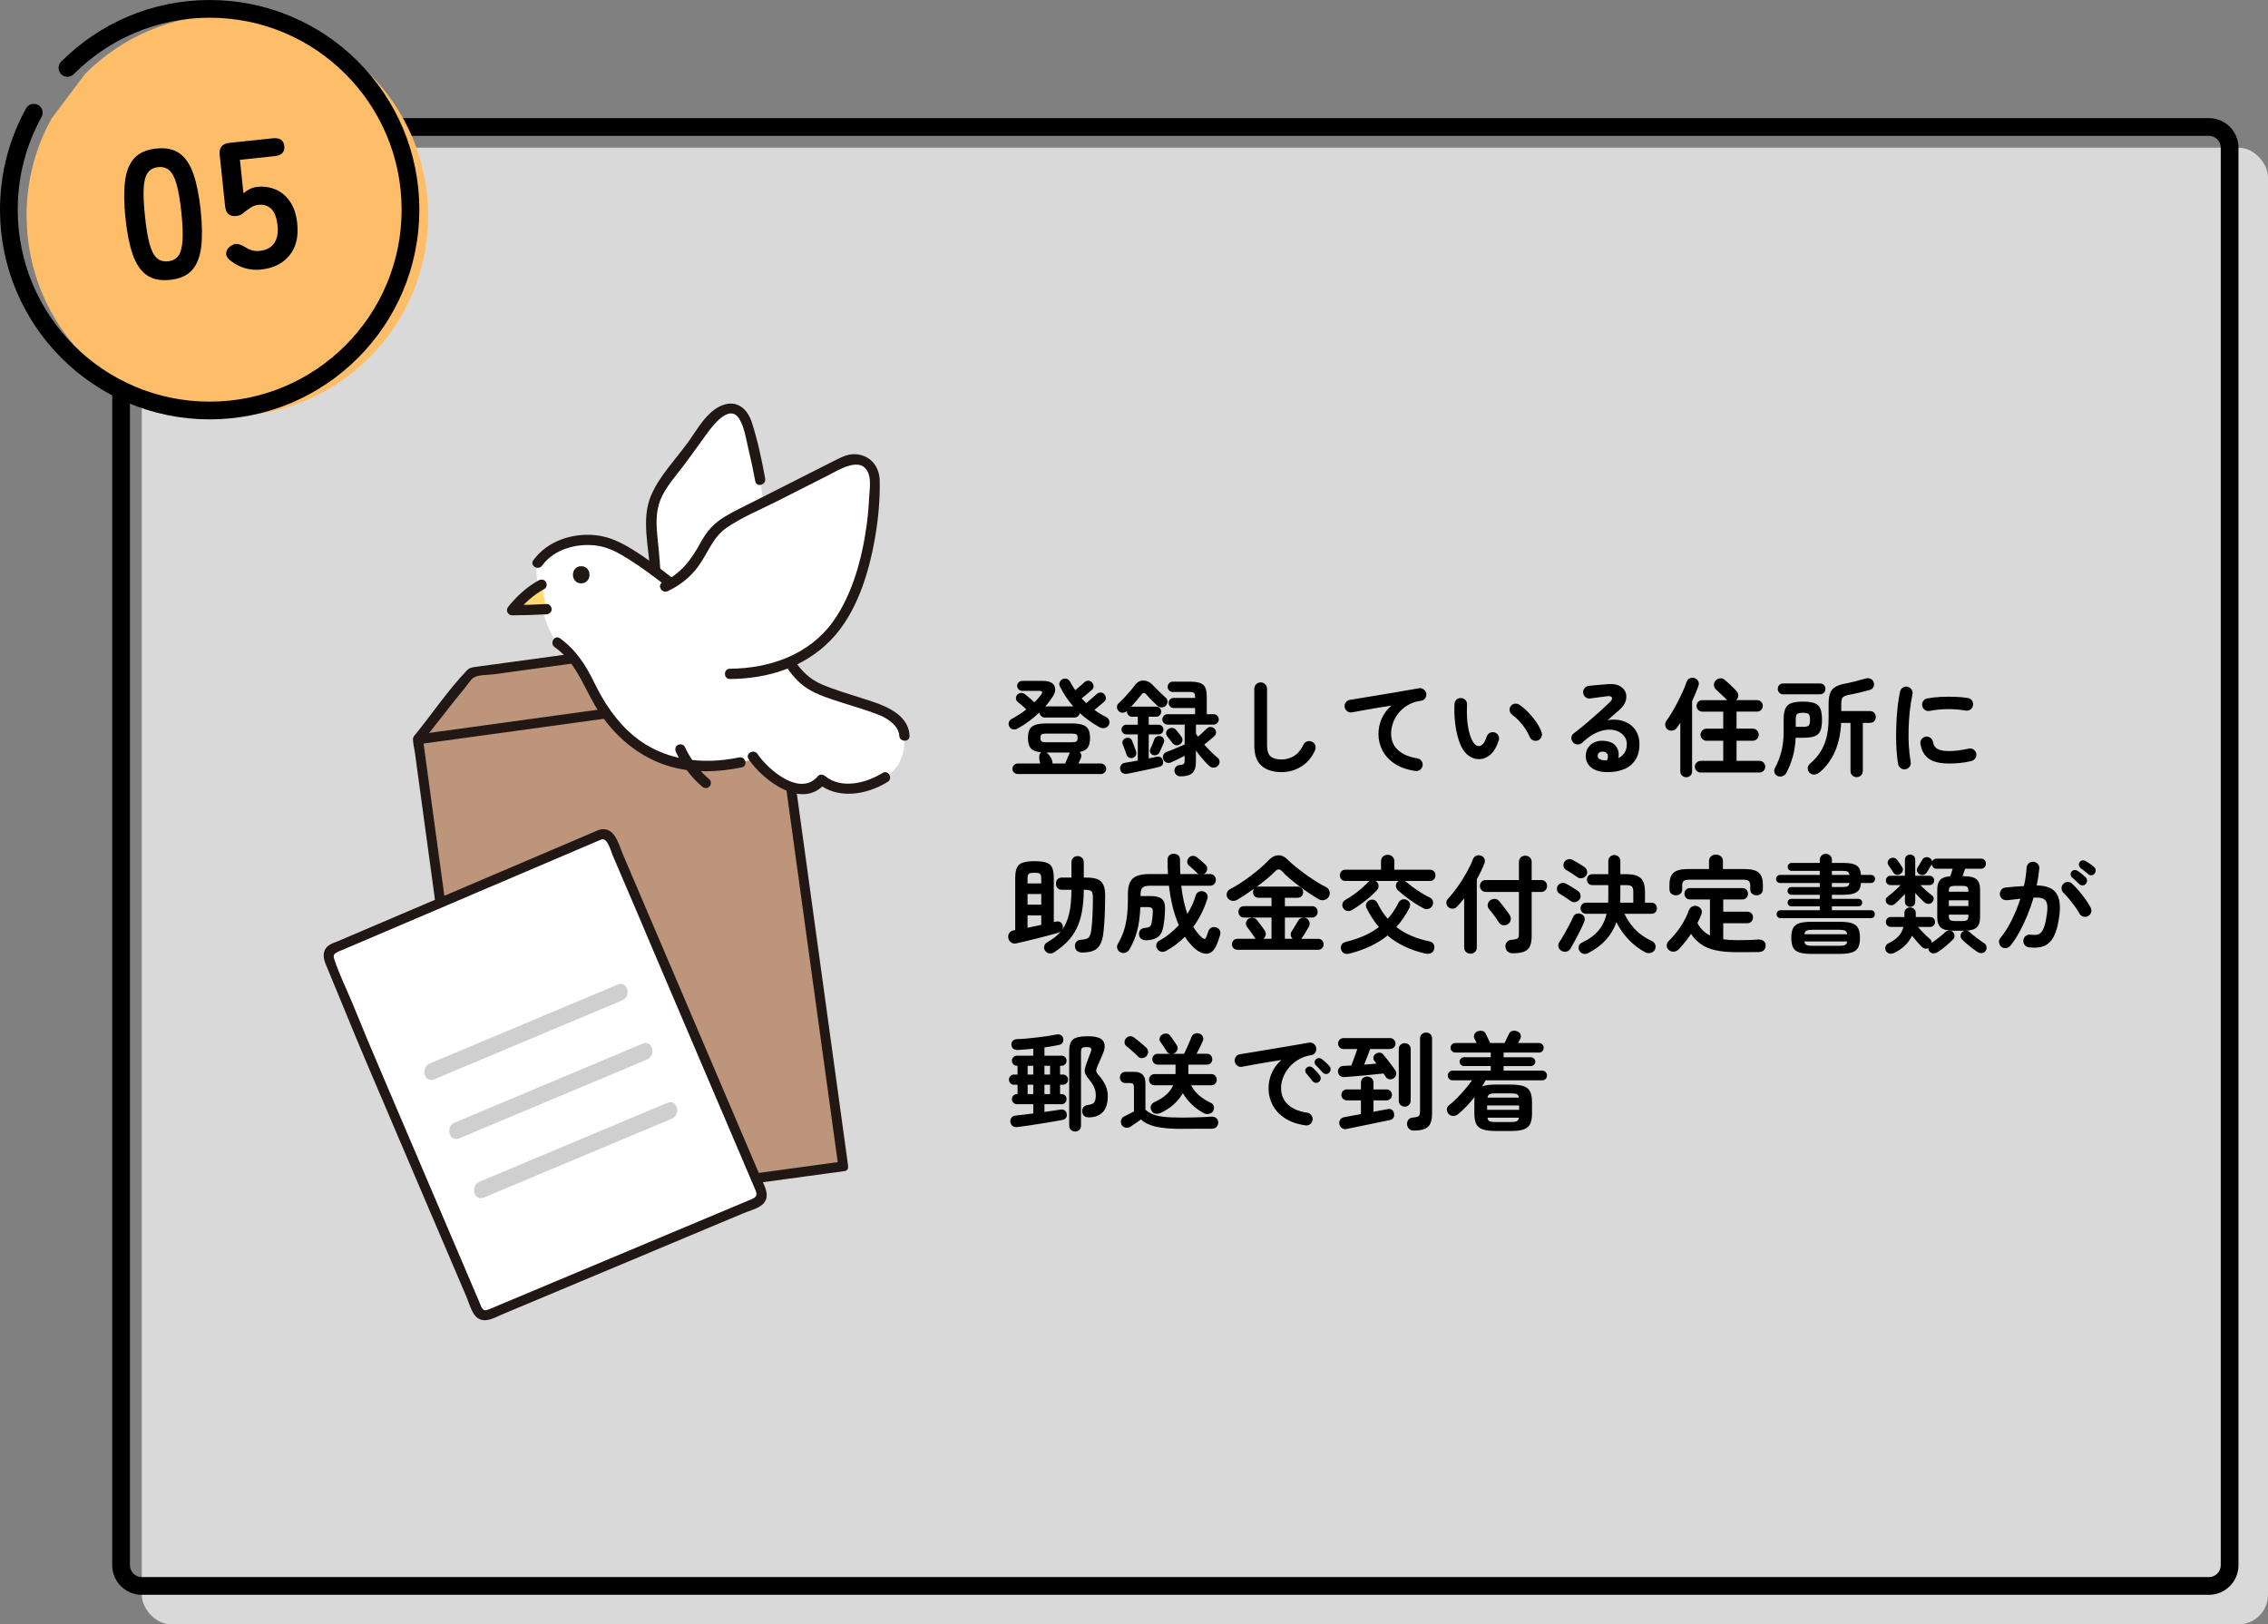
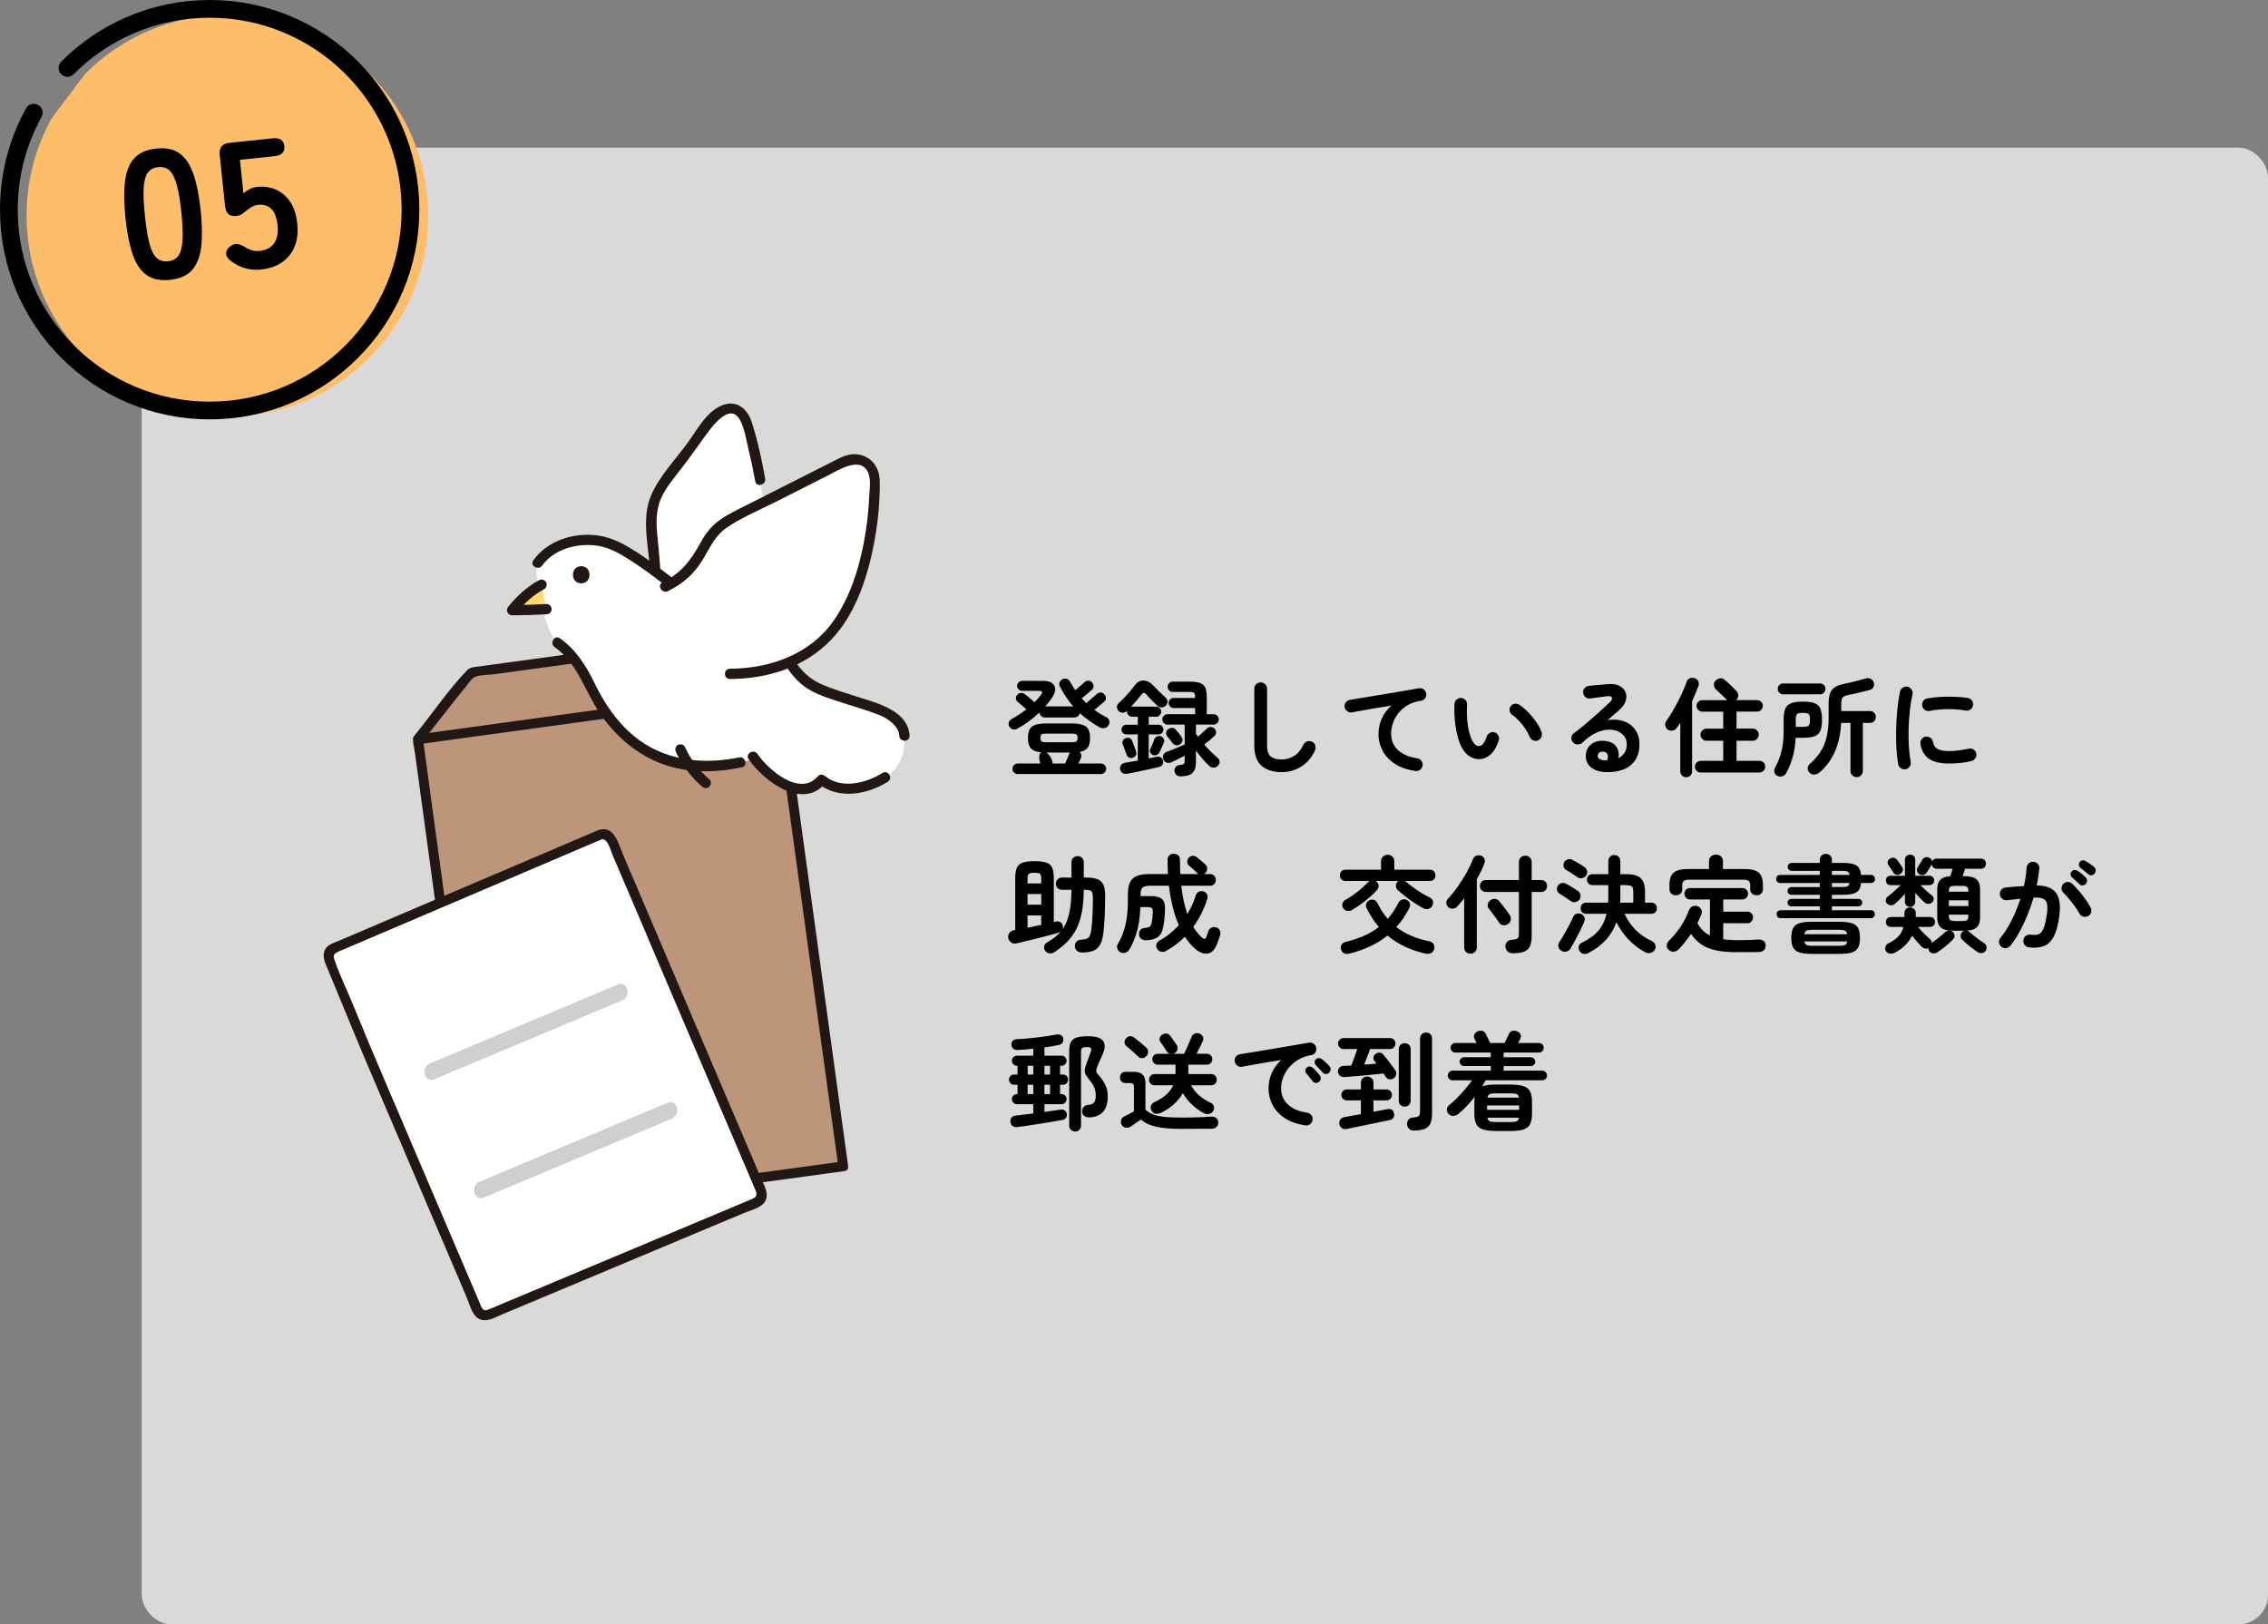
<svg xmlns="http://www.w3.org/2000/svg" id="_レイヤー_2" data-name="レイヤー 2" viewBox="0 0 384 275">
  <rect x="0" y="0" width="384" height="275" fill="#808080" stroke="none" />
  <defs>
    <style>
      .cls-1 {
        fill: #febe69;
      }

      .cls-2 {
        fill: #bd957a;
      }

      .cls-3 {
        fill: #fff;
      }

      .cls-4 {
        fill: #ffda71;
      }

      .cls-5 {
        opacity: .7;
      }

      .cls-6 {
        fill: none;
        stroke: #000;
        stroke-linecap: round;
        stroke-miterlimit: 10;
        stroke-width: 3px;
      }

      .cls-7 {
        fill: #211715;
      }

      .cls-8 {
        fill: #cfcfcf;
      }
    </style>
  </defs>
  <g id="_レイヤー_1-2" data-name="レイヤー 1">
    <g>
      <g class="cls-5">
        <rect class="cls-3" x="24" y="25" width="360" height="250" rx="5" ry="5" />
      </g>
-       <path d="M374,23c1.103,0,2,.897,2,2v240c0,1.103-.897,2-2,2H24c-1.103,0-2-.897-2-2V25c0-1.103.897-2,2-2h350M374,20H24c-2.761,0-5,2.239-5,5v240c0,2.761,2.239,5,5,5h350c2.761,0,5-2.239,5-5V25c0-2.761-2.239-5-5-5h0Z" />
      <path class="cls-1" d="M8.72,20.081c-2.689,4.868-4.22,10.465-4.22,16.419,0,18.778,15.222,34,34,34s34-15.222,34-34S57.278,2.5,38.5,2.5c-9.408,0-17.924,3.822-24.08,9.997" />
      <path class="cls-6" d="M5.72,19.081c-2.689,4.868-4.22,10.465-4.22,16.419,0,18.778,15.222,34,34,34s34-15.222,34-34S54.278,1.5,35.5,1.5c-9.408,0-17.924,3.822-24.08,9.997" />
      <g>
        <path d="M28.791,47.379c-1.645.174-2.971-.103-3.982-.828-1.012-.725-1.795-1.889-2.348-3.494-.553-1.604-.959-3.639-1.217-6.105-.26-2.467-.287-4.547-.08-6.241.205-1.694.729-3.001,1.568-3.921.838-.919,2.078-1.466,3.723-1.639s2.967.104,3.969.83c1,.727,1.777,1.896,2.332,3.512.555,1.613.961,3.654,1.221,6.121.26,2.466.285,4.541.078,6.226-.209,1.685-.727,2.985-1.555,3.903-.828.919-2.064,1.465-3.709,1.637ZM28.461,44.234c.76-.08,1.336-.385,1.729-.914.391-.529.627-1.38.713-2.553.084-1.172.02-2.776-.193-4.811-.217-2.056-.488-3.648-.814-4.777-.326-1.13-.736-1.912-1.229-2.35-.494-.436-1.121-.614-1.881-.535-.76.08-1.342.386-1.742.916-.4.531-.639,1.382-.713,2.553-.074,1.172-.004,2.785.213,4.841.213,2.034.479,3.618.795,4.748.314,1.131.725,1.913,1.229,2.349.502.436,1.135.613,1.895.533Z" />
        <path d="M44.256,45.629c-1.953.205-3.699-.297-5.24-1.506-.496-.385-.738-.801-.723-1.249s.234-.829.658-1.145c.443-.337.854-.479,1.234-.426.379.054.814.231,1.303.533.357.233.738.411,1.146.534s.838.16,1.289.113c1.152-.121,1.984-.557,2.498-1.307s.705-1.741.576-2.975c-.141-1.336-.494-2.281-1.062-2.834s-1.303-.783-2.207-.688c-.309.032-.596.109-.863.23-.27.122-.508.268-.719.434-.387.271-.725.529-1.01.777s-.664.396-1.137.446c-1.131.119-1.76-.428-1.887-1.641l-.918-8.726c-.127-1.212.426-1.883,1.658-2.013l7.307-.769c1.213-.127,1.873.313,1.979,1.32.105,1.008-.447,1.574-1.66,1.701l-5.857.615.596,5.674c.322-.283.682-.523,1.078-.721.395-.197.797-.318,1.209-.361,1.15-.121,2.211.027,3.178.445.969.418,1.779,1.102,2.43,2.051.65.95,1.055,2.186,1.215,3.707.236,2.24-.207,4.043-1.332,5.408-1.125,1.364-2.703,2.154-4.738,2.367Z" />
      </g>
      <g>
        <path d="M172.336,123.323c-.276.156-.543.21-.801.162-.259-.048-.466-.192-.621-.433-.145-.227-.184-.471-.117-.729.065-.258.23-.459.495-.604.42-.227.843-.479,1.269-.756.426-.275.831-.563,1.216-.863-.133-.133-.298-.282-.495-.45-.198-.168-.385-.327-.559-.478-.174-.149-.314-.267-.423-.351-.18-.144-.276-.339-.288-.585s.066-.453.234-.621c.168-.18.372-.279.611-.297.24-.018.462.051.666.207.097.072.246.191.45.359.204.169.414.346.63.531.217.187.396.346.54.478.42-.408.792-.828,1.116-1.261.324-.443.222-.666-.306-.666h-2.88c-.229,0-.43-.084-.604-.252s-.261-.365-.261-.594c0-.24.087-.441.261-.603.174-.162.375-.243.604-.243h3.527c.696,0,1.212.133,1.548.396s.507.603.514,1.017c.006.414-.153.86-.478,1.341-.18.264-.369.528-.566.792-.198.265-.411.522-.64.774h4.734c-.888-1.02-1.645-2.148-2.268-3.385-.12-.24-.13-.477-.027-.711.102-.234.261-.404.477-.513.24-.108.48-.126.721-.054.239.072.426.234.558.486.132.24.272.479.423.719.15.24.303.48.459.721.168-.145.354-.303.559-.477.203-.174.398-.342.585-.504.186-.162.32-.285.404-.369.181-.168.394-.256.64-.262.245-.006.459.088.639.279.168.18.258.393.271.639.012.246-.079.453-.271.621-.096.084-.249.217-.459.396s-.432.365-.666.558-.441.36-.621.504c.132.132.261.265.387.396.126.133.255.265.388.396.144-.119.336-.281.576-.486.239-.203.474-.404.701-.603.229-.198.396-.345.504-.44.181-.168.394-.256.64-.262s.453.088.621.279c.18.18.275.393.288.639.012.246-.078.453-.271.621-.096.084-.243.211-.44.378-.198.169-.408.345-.631.531-.222.187-.423.351-.603.495.312.229.633.443.963.648.33.203.681.396,1.053.575.24.12.402.312.486.576.084.265.06.517-.072.756-.168.3-.404.475-.711.522-.306.048-.597,0-.873-.145-.611-.348-1.194-.72-1.746-1.115-.552-.396-1.073-.816-1.565-1.261-.048.204-.156.378-.324.522-.168.144-.366.216-.594.216h-5.004c-.24,0-.45-.084-.63-.252-.181-.168-.282-.366-.307-.595-.552.529-1.137,1.021-1.755,1.477s-1.245.858-1.881,1.206ZM172.318,131.045c-.24,0-.45-.087-.631-.261-.18-.174-.27-.381-.27-.621,0-.252.09-.465.27-.639.181-.174.391-.261.631-.261h3.815c-.061-.168-.107-.363-.144-.586-.036-.221-.045-.438-.027-.647s.063-.362.135-.459c.036-.048.072-.087.108-.117s.072-.057.107-.081c-.863-.084-1.458-.312-1.781-.684-.324-.372-.486-.954-.486-1.746,0-.624.096-1.113.288-1.467.191-.354.521-.609.99-.766.468-.155,1.109-.234,1.926-.234h4.122c.815,0,1.455.079,1.917.234.462.156.789.412.98.766.192.354.288.843.288,1.467,0,.708-.126,1.248-.378,1.62s-.708.618-1.368.737c.132.133.219.291.262.478.042.187.021.369-.063.549-.036.097-.093.228-.171.396-.078.169-.159.349-.243.541h3.798c.24,0,.45.087.63.261.181.174.271.387.271.639,0,.24-.09.447-.271.621-.18.174-.39.261-.63.261h-14.075ZM177.052,125.663h4.519c.323,0,.552-.048.684-.144s.198-.294.198-.594c0-.301-.066-.496-.198-.586s-.36-.135-.684-.135h-4.519c-.336,0-.57.045-.702.135s-.197.285-.197.586c0,.3.065.498.197.594s.366.144.702.144ZM178.222,129.264h2.124c.096-.24.216-.528.36-.864.144-.336.258-.606.342-.81.024-.037.042-.069.054-.1.012-.029.024-.057.036-.081h-3.96c.156.097.324.265.504.504.181.24.307.45.378.63.036.097.069.207.1.334.029.125.051.254.062.387Z" />
        <path d="M190.894,130.991c-.3.06-.566.026-.801-.099-.233-.127-.381-.34-.44-.639-.049-.265.002-.505.152-.721s.375-.348.675-.396c.312-.047.651-.104,1.018-.17.366-.066.747-.136,1.143-.207v-4.429h-1.926c-.229,0-.423-.077-.585-.233s-.243-.348-.243-.576c0-.24.081-.438.243-.594s.356-.234.585-.234h1.926v-1.35h-.989c-.229,0-.427-.088-.595-.262s-.252-.375-.252-.603v-.108c-.191.192-.429.291-.711.297s-.525-.099-.729-.314c-.181-.204-.265-.436-.252-.693.012-.258.113-.465.306-.621.3-.275.618-.591.954-.945.336-.354.66-.713.972-1.08.312-.365.582-.704.811-1.017.42-.552.914-.812,1.484-.782.57.029,1.071.272,1.503.729.312.336.682.711,1.107,1.125s.795.759,1.106,1.035c.204.168.31.384.315.648.006.264-.081.498-.261.701-.192.192-.427.295-.702.307-.276.012-.517-.072-.72-.252-.265-.24-.579-.543-.945-.91-.366-.365-.669-.692-.909-.98-.168-.203-.321-.307-.459-.307s-.291.115-.459.343c-.216.276-.477.594-.783.954-.306.359-.615.708-.927,1.044.036-.012.084-.019.145-.019h4.104c.24,0,.441.082.603.244.162.161.243.362.243.603,0,.228-.081.429-.243.603-.161.174-.362.262-.603.262h-1.26v1.35h1.674c.228,0,.42.078.576.234.155.156.233.354.233.594,0,.229-.078.42-.233.576-.156.156-.349.233-.576.233h-1.674v4.068c.239-.048.471-.097.692-.144.223-.049.43-.091.621-.127.288-.06.531-.027.729.1.198.126.32.309.369.549.132.564-.103.924-.702,1.08-.433.107-.97.23-1.611.369-.642.138-1.293.275-1.953.414-.66.138-1.242.254-1.746.351ZM191.83,128.291c-.229.084-.447.075-.657-.027-.21-.102-.345-.248-.405-.44-.048-.144-.116-.333-.207-.567-.09-.233-.177-.471-.261-.711s-.156-.426-.216-.558c-.084-.216-.072-.423.036-.621.107-.198.275-.333.504-.405.24-.084.456-.084.647,0,.192.084.33.24.414.469.061.144.136.336.226.576s.177.474.261.701c.084.229.145.402.18.522.072.228.061.438-.035.63-.097.191-.259.336-.486.432ZM195.16,127.805c-.192-.083-.33-.225-.414-.422-.084-.199-.078-.394.018-.586.061-.119.132-.281.216-.486.084-.203.172-.41.262-.62s.152-.375.188-.495c.096-.252.258-.426.486-.521.228-.097.456-.097.684,0,.204.084.354.228.45.432s.09.426-.018.666c-.049.12-.12.287-.216.504-.097.216-.192.43-.288.639-.097.211-.175.375-.234.495-.108.204-.27.343-.486.414-.216.072-.432.065-.647-.019ZM199.876,131.441c-.3,0-.54-.09-.72-.27-.181-.181-.282-.408-.307-.685-.012-.24.069-.459.243-.657.174-.197.399-.303.675-.314.312-.024.525-.082.64-.172.113-.09.171-.267.171-.53v-.864c-.216.107-.472.237-.766.387-.294.15-.579.291-.854.424-.276.132-.517.24-.72.324-.265.107-.52.11-.766.008-.246-.102-.417-.291-.513-.566-.097-.264-.09-.51.018-.738.108-.228.288-.39.54-.486.217-.071.514-.186.892-.342s.768-.317,1.17-.486c.401-.168.734-.312.999-.432v-3.365h-2.898c-.24,0-.447-.088-.621-.262s-.261-.381-.261-.621.087-.447.261-.621.381-.261.621-.261h4.662v-1.044h-3.636c-.229,0-.426-.087-.594-.261-.169-.174-.252-.375-.252-.603,0-.24.083-.441.252-.604.168-.162.365-.243.594-.243h3.636v-.108c0-.383-.06-.629-.18-.738-.12-.107-.391-.161-.811-.161h-2.808c-.229,0-.426-.087-.594-.261s-.252-.375-.252-.604c0-.24.084-.447.252-.621s.365-.261.594-.261h2.808c.792,0,1.401.075,1.827.226.426.149.723.41.892.782.168.372.252.906.252,1.603v2.897h1.151c.24,0,.447.087.621.261s.261.381.261.621-.087.447-.261.621-.381.262-.621.262h-2.987v1.529c.06.084.116.168.171.252.054.084.11.174.171.27.18-.155.372-.326.576-.512.203-.187.396-.363.575-.531.181-.168.312-.295.396-.379.18-.168.398-.242.657-.225.258.018.465.123.621.315.168.18.249.39.242.63-.006.24-.104.443-.297.611-.168.156-.423.376-.765.658-.342.281-.657.537-.945.764.372.421.756.826,1.152,1.216.396.39.768.729,1.116,1.017.216.168.326.385.333.648.006.264-.081.492-.262.684-.191.217-.429.33-.711.342-.281.012-.53-.078-.747-.27-.372-.336-.756-.734-1.151-1.197-.396-.461-.774-.938-1.134-1.431v1.979c0,.84-.201,1.449-.604,1.827s-1.071.567-2.007.567ZM199.786,126.006c-.204.155-.43.209-.675.162-.246-.049-.447-.174-.604-.379-.048-.072-.132-.183-.252-.333-.12-.149-.24-.303-.36-.459-.12-.155-.21-.271-.27-.342-.156-.192-.216-.411-.18-.657.035-.246.155-.435.359-.566.229-.156.465-.223.711-.198s.447.138.604.342c.06.06.152.171.279.333.126.162.252.321.378.477.126.156.207.265.242.324.168.217.229.444.181.684-.049.24-.187.445-.414.613Z" />
        <path d="M216.994,130.721c-1.44,0-2.571-.356-3.394-1.07-.821-.714-1.232-1.863-1.232-3.447v-9.594c0-.3.104-.555.314-.766.21-.209.465-.314.766-.314.3,0,.555.105.765.314.21.211.315.466.315.766v9.594c0,.889.2,1.506.603,1.854.402.349,1.023.522,1.863.522.744,0,1.442-.198,2.097-.594s1.185-1.032,1.593-1.908c.132-.276.343-.462.631-.558.287-.096.563-.078.827.054.276.12.459.324.55.612.09.287.074.57-.046.846-.527,1.188-1.299,2.1-2.312,2.736-1.015.636-2.127.953-3.339.953Z" />
        <path d="M239.638,130.523c-1.416-.205-2.586-.615-3.51-1.233s-1.611-1.364-2.061-2.241c-.45-.875-.676-1.787-.676-2.735,0-.96.189-1.856.567-2.691.378-.833.921-1.557,1.629-2.169-.72.107-1.488.231-2.304.369-.816.139-1.608.276-2.376.414-.769.139-1.44.261-2.017.369-.287.048-.552-.018-.792-.198s-.384-.414-.432-.702c-.048-.3.018-.566.198-.801.18-.234.42-.375.72-.423.384-.06.876-.142,1.476-.243.601-.102,1.272-.213,2.017-.333s1.506-.245,2.286-.378c.779-.132,1.545-.262,2.295-.387.75-.127,1.437-.243,2.061-.352.624-.107,1.135-.197,1.53-.27.276-.048.534.012.774.18.239.168.39.391.449.666.061.288.01.559-.152.811s-.388.402-.675.449c-.877.12-1.636.369-2.277.747-.643.378-1.173.835-1.593,1.368-.421.534-.732,1.102-.937,1.701s-.306,1.182-.306,1.746c0,1.164.396,2.104,1.188,2.816.792.715,1.866,1.174,3.223,1.377.3.049.54.192.72.433.18.239.246.504.198.792-.049.3-.189.54-.423.72-.234.181-.502.246-.802.198Z" />
        <path d="M250.564,128.525c-.553.023-1.08-.102-1.584-.378-.505-.276-.948-.72-1.332-1.332-.324-.54-.601-1.224-.828-2.052-.229-.828-.391-1.725-.486-2.691-.096-.966-.12-1.929-.072-2.889.024-.301.142-.549.352-.748.21-.197.465-.284.765-.26.3.012.549.129.747.351s.285.483.261.782c-.048.841-.042,1.66.019,2.457.06.799.174,1.525.342,2.179.168.654.378,1.196.63,1.629.276.492.624.737,1.044.737.516-.012.948-.551,1.296-1.619.096-.275.276-.482.54-.621.264-.138.54-.159.828-.062.276.084.479.26.612.53.132.271.149.544.054.819-.336,1.057-.786,1.839-1.35,2.349-.564.511-1.177.783-1.836.819ZM260.374,125.357c-.288.107-.567.096-.837-.036-.271-.132-.459-.336-.567-.612-.18-.443-.423-.894-.729-1.35-.307-.456-.648-.889-1.026-1.296-.378-.408-.765-.75-1.161-1.026-.24-.168-.39-.402-.449-.701-.061-.301.006-.57.197-.811.192-.24.429-.372.711-.396.282-.023.55.055.802.234.504.348.999.773,1.484,1.277.486.505.927,1.045,1.323,1.621.396.576.689,1.14.882,1.691.096.276.084.555-.036.837s-.317.472-.594.567Z" />
        <path d="M271.984,130.721c-1.093-.023-1.953-.287-2.583-.791s-.934-1.194-.909-2.07c.023-.516.171-.966.44-1.35.271-.385.64-.676,1.107-.873.468-.198,1.002-.268,1.602-.207.96.084,1.632.41,2.017.98.384.57.498,1.221.342,1.953.42-.204.765-.501,1.035-.891.27-.391.405-.897.405-1.521,0-.468-.136-.891-.405-1.27-.271-.377-.648-.672-1.134-.881-.486-.211-1.048-.297-1.684-.262-.636.036-1.32.225-2.052.567-.732.342-1.482.885-2.25,1.629-.216.204-.486.304-.81.297-.324-.006-.589-.129-.792-.369-.192-.228-.279-.489-.262-.782.019-.295.142-.525.369-.693.744-.564,1.488-1.161,2.232-1.791.744-.631,1.455-1.251,2.133-1.863.678-.611,1.274-1.17,1.791-1.674.324-.312.435-.57.333-.773-.103-.205-.363-.276-.783-.217-.408.049-.873.107-1.395.18-.522.072-1.012.139-1.468.198-.287.048-.552-.018-.792-.198-.239-.18-.378-.42-.413-.72-.049-.288.018-.549.197-.782.181-.234.42-.375.721-.424.264-.035.597-.072.999-.107.401-.036.815-.072,1.241-.108s.789-.065,1.089-.09c.78-.06,1.416.042,1.908.306s.828.621,1.008,1.071c.181.45.189.938.027,1.467s-.507,1.026-1.035,1.494c-.24.204-.543.468-.909.792s-.74.654-1.125.99c.685-.133,1.351-.141,1.998-.027.648.114,1.228.346,1.737.693s.915.807,1.215,1.377.45,1.238.45,2.007c0,1.093-.24,1.995-.72,2.709-.48.714-1.141,1.235-1.98,1.565s-1.806.483-2.897.459ZM271.66,128.723h.108c.035,0,.08.004.135.01.054.006.117.003.188-.01.168-.396.198-.725.09-.989-.107-.265-.323-.42-.647-.468-.288-.036-.525.003-.711.117-.187.113-.291.297-.315.549-.012.479.372.744,1.152.791Z" />
        <path d="M285.502,131.586c-.276,0-.513-.094-.711-.279-.198-.187-.297-.43-.297-.729v-8.208c-.204.324-.408.618-.612.883-.168.239-.402.383-.702.432-.3.048-.569-.006-.81-.162-.229-.156-.366-.381-.414-.676-.048-.293.006-.549.162-.765.324-.456.654-.966.99-1.53.336-.563.659-1.148.972-1.754.312-.606.597-1.197.855-1.773.258-.576.465-1.098.62-1.566.108-.312.294-.521.559-.63.264-.108.533-.114.81-.019.276.097.478.268.604.514s.141.508.045.783c-.156.42-.324.85-.504,1.287-.181.438-.372.879-.576,1.322v11.862c0,.3-.097.543-.288.729-.192.186-.426.279-.702.279ZM287.95,130.793c-.265,0-.495-.096-.693-.287-.197-.193-.297-.427-.297-.703,0-.275.1-.51.297-.701.198-.191.429-.288.693-.288h3.816v-3.402h-2.826c-.276,0-.517-.102-.721-.306s-.306-.443-.306-.721c0-.275.102-.516.306-.72s.444-.306.721-.306h2.826v-2.88h-3.564c-.264,0-.489-.097-.675-.288-.187-.191-.279-.42-.279-.684,0-.276.093-.508.279-.693.186-.186.411-.279.675-.279h4.248c-.012-.012-.021-.018-.027-.018s-.015-.006-.026-.019c-.133-.144-.315-.323-.55-.54-.233-.216-.471-.438-.711-.666-.24-.228-.443-.42-.611-.576-.204-.191-.315-.432-.333-.72-.019-.288.068-.54.261-.756.204-.216.45-.348.738-.396.288-.049.552.029.792.233.18.144.398.333.656.567.259.234.507.471.747.711s.426.432.559.576c.228.216.348.477.359.783.013.306-.096.566-.323.782-.024.024-.043.036-.055.036h3.582c.264,0,.489.094.676.279.186.186.278.417.278.693,0,.264-.093.492-.278.684-.187.191-.412.288-.676.288h-3.491v2.88h2.754c.275,0,.513.102.711.306.197.204.297.444.297.72,0,.277-.1.517-.297.721-.198.204-.436.306-.711.306h-2.754v3.402h3.869c.276,0,.511.097.702.288.192.191.288.426.288.701,0,.276-.096.51-.288.703-.191.191-.426.287-.702.287h-9.936Z" />
        <path d="M300.946,131.369c-.252-.12-.42-.312-.504-.576s-.061-.516.072-.756c.479-.888.846-1.824,1.098-2.808s.378-2.082.378-3.294v-2.07c0-.804.093-1.428.279-1.872.186-.444.516-.756.989-.937.475-.18,1.137-.27,1.989-.27.864,0,1.53.09,1.998.27.468.181.792.492.972.937.181.444.271,1.068.271,1.872,0,.805-.093,1.426-.279,1.863-.186.438-.513.744-.98.918-.469.174-1.135.261-1.998.261h-1.206c-.061,1.236-.229,2.331-.504,3.285-.276.954-.637,1.845-1.08,2.673-.145.264-.36.443-.648.54-.288.096-.57.084-.846-.036ZM301.918,117.545c-.276,0-.498-.09-.666-.27s-.252-.396-.252-.648c0-.264.084-.482.252-.656s.39-.262.666-.262h6.229c.275,0,.497.088.666.262.168.174.252.393.252.656,0,.252-.084.469-.252.648-.169.18-.391.27-.666.27h-6.229ZM304.042,123.053h1.206c.504,0,.831-.068.981-.207.149-.137.225-.465.225-.98s-.075-.843-.225-.98c-.15-.139-.478-.207-.981-.207s-.831.065-.98.197c-.15.133-.226.457-.226.973v1.205ZM314.356,131.567c-.288,0-.534-.097-.738-.288s-.306-.444-.306-.756v-8.137h-1.584c-.084,1.812-.43,3.418-1.035,4.815-.606,1.398-1.467,2.577-2.583,3.537-.252.216-.537.345-.855.388-.317.041-.603-.052-.854-.279-.229-.229-.34-.489-.333-.783.006-.294.141-.555.404-.783.732-.636,1.329-1.322,1.791-2.061s.802-1.572,1.018-2.502.324-2.002.324-3.213v-2.322c0-.744.081-1.342.242-1.791.162-.45.438-.801.828-1.053.391-.252.921-.444,1.594-.576.527-.096,1.109-.226,1.746-.387.636-.162,1.247-.328,1.836-.496.312-.096.597-.084.854.037.258.119.429.299.513.539.108.288.108.562,0,.819-.107.259-.317.435-.63.53-.576.156-1.176.31-1.8.459-.624.15-1.2.273-1.728.369-.36.072-.637.16-.828.262-.192.102-.321.252-.388.449-.065.199-.099.49-.099.873v1.17h4.86c.312,0,.555.1.729.297.174.199.261.436.261.712,0,.264-.087.495-.261.692-.174.198-.417.297-.729.297h-1.206v8.137c0,.312-.103.564-.307.756s-.449.288-.737.288Z" />
        <path d="M322.636,130.235c-.3.048-.569-.013-.81-.181s-.39-.396-.45-.684c-.107-.611-.191-1.322-.252-2.133-.06-.811-.09-1.665-.09-2.564,0-.9.024-1.807.072-2.719s.123-1.785.225-2.619.226-1.58.369-2.24c.06-.289.216-.514.468-.676s.522-.213.811-.152c.288.072.513.23.675.477s.213.52.153.819c-.192.853-.343,1.776-.45,2.772-.108.996-.178,2.006-.207,3.032-.03,1.026-.016,2.022.045,2.988.06.966.162,1.845.306,2.637.061.288.003.552-.171.792s-.405.391-.693.45ZM330.017,129.264c-1.561,0-2.722-.282-3.483-.846-.762-.564-1.221-1.393-1.377-2.484-.048-.288.015-.553.188-.793.174-.239.411-.383.712-.432.287-.035.552.033.792.207.239.174.384.412.432.711.072.517.317.9.738,1.152.42.252,1.104.378,2.052.378.899,0,1.985-.138,3.258-.414.288-.071.558-.024.811.144.252.169.407.396.468.685.06.288.006.556-.162.801-.168.246-.396.405-.685.478-.647.156-1.293.264-1.935.324-.642.06-1.245.09-1.809.09ZM326.723,120.354c-.288.061-.556.009-.802-.153s-.398-.394-.459-.692c-.06-.289-.009-.559.153-.811s.393-.402.693-.45c.672-.132,1.422-.219,2.25-.261.827-.042,1.649-.048,2.466-.018.815.029,1.536.099,2.16.207.3.047.533.195.701.44.168.246.223.519.162.819-.048.3-.195.531-.44.693-.246.161-.514.219-.801.17-.973-.168-1.98-.248-3.024-.242s-2.064.105-3.06.297Z" />
        <path d="M183.189,161.262c-.323,0-.597-.088-.818-.262-.223-.174-.346-.429-.369-.765-.024-.312.057-.576.243-.792.186-.217.446-.33.783-.342.407-.024.729-.081.963-.172.233-.09.407-.252.521-.485s.201-.573.261-1.017c.168-1.26.259-3.066.271-5.418,0-.396-.036-.69-.108-.883-.071-.191-.207-.32-.404-.387-.198-.066-.502-.1-.909-.1h-.126c-.013,1.404-.117,2.645-.315,3.718s-.498,2.019-.899,2.835c-.402.816-.916,1.548-1.539,2.195-.624.648-1.368,1.254-2.232,1.818-.264.18-.552.246-.864.198-.312-.048-.558-.216-.737-.504-.145-.24-.178-.492-.1-.756.078-.265.243-.468.495-.612.48-.275.915-.564,1.306-.863.39-.301.734-.637,1.034-1.009-.144.12-.306.21-.485.271-.433.119-.951.261-1.558.423-.605.161-1.241.327-1.907.495s-1.314.326-1.944.477-1.186.279-1.665.387c-.336.084-.633.033-.891-.152-.259-.186-.418-.436-.478-.747-.061-.312-.003-.597.171-.854.174-.259.429-.412.766-.46l.233-.036v-8.748c0-.779.093-1.379.279-1.8.186-.42.516-.711.99-.872.474-.162,1.143-.244,2.007-.244s1.532.082,2.007.244c.474.161.801.452.98.872.181.421.271,1.021.271,1.8v7.398l.378-.09c.276-.061.519-.029.729.09.209.12.345.318.404.594.048.229.024.45-.071.666.527-.731.914-1.632,1.16-2.699.246-1.068.375-2.412.388-4.033h-1.603c-.324,0-.576-.098-.756-.297-.18-.197-.27-.446-.27-.746,0-.289.09-.531.27-.729s.432-.297.756-.297h1.603v-2.592c0-.312.102-.563.306-.757.204-.191.45-.287.738-.287s.533.096.737.287c.204.193.307.445.307.757v2.592h.396c.769,0,1.389.084,1.863.252.474.168.822.483,1.044.944.222.463.327,1.138.315,2.025-.013,1.26-.039,2.361-.081,3.303-.043.943-.105,1.804-.189,2.584-.096.972-.288,1.716-.576,2.231-.288.517-.684.87-1.188,1.062-.504.192-1.134.289-1.891.289ZM173.974,149.561h2.322v-.809c0-.42-.069-.69-.207-.811s-.453-.18-.945-.18-.81.06-.954.18c-.144.12-.216.391-.216.811v.809ZM173.974,153.161h2.322v-1.8h-2.322v1.8ZM173.974,157.067c.384-.084.774-.165,1.17-.243.396-.078.78-.158,1.152-.243v-1.602h-2.322v2.088Z" />
        <path d="M189.706,161.225c-.265-.131-.441-.342-.531-.629-.09-.289-.057-.559.1-.811.359-.6.665-1.251.918-1.953.252-.701.443-1.503.575-2.402.132-.9.198-1.938.198-3.114v-.937c0-.875.126-1.56.378-2.052.252-.491.646-.84,1.179-1.044.534-.203,1.233-.307,2.098-.307h3.132c-.024-.383-.042-.775-.054-1.178-.013-.402-.019-.808-.019-1.215,0-.336.1-.595.297-.775.198-.18.447-.27.747-.27s.556.088.766.262.309.435.297.783c0,.84.018,1.637.054,2.393h3.114c-.084-.035-.18-.102-.288-.197-.108-.107-.249-.243-.423-.405-.175-.161-.349-.321-.522-.477-.174-.156-.314-.276-.423-.36-.192-.168-.288-.378-.288-.63s.078-.474.234-.666c.18-.204.398-.317.657-.342.258-.024.5.048.729.216.204.156.45.359.738.611.288.253.527.469.72.648.216.205.317.444.306.721-.012.275-.114.51-.306.701-.048.037-.093.069-.135.1-.042.029-.094.057-.153.08h1.044c.312,0,.559.097.738.289.18.191.27.426.27.701,0,.289-.09.525-.27.711-.18.187-.426.279-.738.279h-4.842c.096.912.234,1.768.414,2.565s.384,1.532.612,2.204c.312-.491.588-.998.827-1.521.24-.522.438-1.059.595-1.61.096-.289.27-.496.521-.621.252-.127.522-.141.811-.045.264.084.459.24.585.468s.141.492.045.792c-.553,1.74-1.345,3.318-2.376,4.734.443.731.941,1.344,1.494,1.836.191.156.342.222.449.197.108-.023.204-.15.288-.378.024-.096.072-.237.145-.423s.132-.357.18-.514c.096-.275.271-.473.522-.594.252-.119.521-.131.81-.035s.489.267.604.513c.113.246.135.495.062.747-.072.24-.153.488-.243.747-.09.258-.188.524-.297.801-.408,1.032-.963,1.577-1.665,1.638s-1.455-.281-2.259-1.025c-.54-.504-1.044-1.116-1.512-1.836-.961.96-2.034,1.764-3.223,2.412-.264.144-.534.182-.81.117-.276-.066-.498-.232-.666-.496-.156-.252-.195-.513-.117-.783.078-.27.243-.471.495-.603.624-.335,1.209-.726,1.755-1.17s1.059-.924,1.539-1.44c-.396-.899-.735-1.908-1.017-3.023-.282-1.116-.502-2.334-.657-3.654h-3.24c-.552,0-.951.096-1.197.288s-.368.589-.368,1.188v.27h1.728c.9,0,1.539.174,1.917.521.378.349.543.955.495,1.818-.013.48-.042.963-.09,1.449-.049.486-.114.951-.198,1.395-.156.865-.477,1.459-.963,1.783-.486.323-1.125.498-1.917.521-.3.012-.573-.061-.819-.217-.246-.155-.381-.396-.405-.719-.035-.312.027-.57.189-.774s.381-.324.657-.36c.336-.035.588-.081.756-.135.168-.055.288-.145.36-.27.071-.127.132-.315.18-.567.048-.24.087-.501.117-.783.029-.282.051-.573.062-.873.024-.372-.026-.618-.152-.737-.126-.121-.376-.181-.747-.181h-1.206c-.061,1.584-.243,2.935-.55,4.05-.306,1.116-.734,2.148-1.286,3.096-.156.276-.382.465-.676.567s-.579.081-.854-.063Z" />
-         <path d="M209.524,160.793c-.288,0-.517-.09-.685-.27s-.252-.396-.252-.648c0-.264.084-.486.252-.666s.396-.27.685-.27h3.096c-.036-.023-.069-.055-.1-.09-.029-.036-.057-.072-.08-.108-.097-.155-.226-.351-.388-.585s-.327-.462-.495-.684c-.168-.223-.3-.393-.396-.514-.168-.203-.237-.441-.207-.711.029-.27.146-.482.351-.639.24-.18.504-.258.792-.234.288.024.528.15.721.379.096.119.23.297.404.53s.345.466.514.692c.168.229.294.408.378.541.168.228.23.477.188.746-.042.271-.171.496-.387.676h1.368v-3.6h-4.645c-.3,0-.534-.097-.702-.289-.168-.191-.252-.42-.252-.684s.084-.488.252-.675.402-.279.702-.279h4.645v-1.422h-2.196c-.288,0-.516-.09-.684-.271-.169-.18-.252-.401-.252-.666,0-.239.065-.443.197-.611-.504.359-1.005.705-1.503,1.035s-.963.621-1.395.873c-.288.156-.585.204-.892.144-.306-.06-.543-.222-.711-.485-.168-.276-.207-.555-.116-.838.09-.281.261-.488.513-.621.552-.287,1.134-.629,1.746-1.025.611-.396,1.218-.822,1.817-1.278.601-.456,1.161-.911,1.684-1.368.521-.455.975-.888,1.358-1.295.492-.505,1.015-.766,1.566-.783.552-.019,1.062.207,1.53.674.384.385.849.799,1.395,1.242.546.444,1.125.889,1.737,1.332.612.444,1.218.853,1.818,1.225.6.372,1.146.678,1.638.918.275.132.462.366.558.701.096.337.061.643-.107.918-.192.301-.45.49-.774.568s-.642.026-.954-.154c-.456-.264-.969-.584-1.539-.963-.57-.377-1.146-.785-1.728-1.224-.582-.438-1.132-.876-1.647-1.313-.516-.438-.948-.85-1.296-1.233-.36-.396-.726-.401-1.098-.019-.385.396-.858.828-1.422,1.297-.564.468-1.164.936-1.801,1.404.097-.049.217-.072.36-.072h6.606c.288,0,.519.093.692.279.174.186.262.41.262.674,0,.265-.088.486-.262.666-.174.181-.404.271-.692.271h-2.143v1.422h4.59c.288,0,.52.093.693.279s.261.411.261.675-.087.492-.261.684c-.174.192-.405.289-.693.289h-4.59v3.6h1.314c-.181-.168-.288-.372-.324-.612-.036-.239.018-.462.162-.666.084-.12.198-.297.342-.53.145-.234.288-.471.432-.711.145-.24.252-.42.324-.541.145-.252.354-.414.63-.486.276-.071.54-.041.792.091s.414.336.486.612c.072.275.042.533-.09.773-.084.145-.198.34-.342.585-.145.246-.288.486-.433.72-.144.234-.264.418-.359.549-.024.049-.052.088-.081.117l-.1.1h2.862c.288,0,.516.09.684.27s.252.402.252.666c0,.252-.084.469-.252.648s-.396.27-.684.27h-13.644Z" />
        <path d="M228.946,154.043c-.288.18-.579.237-.873.172-.294-.066-.52-.231-.675-.496-.133-.239-.162-.491-.091-.756.072-.264.229-.468.469-.611.672-.372,1.35-.825,2.033-1.359.685-.533,1.284-1.076,1.801-1.629.096-.096.191-.168.288-.216h-4.104c-.288,0-.516-.093-.684-.279-.169-.187-.252-.411-.252-.675s.083-.488.252-.676c.168-.186.396-.278.684-.278h6.03v-1.422c0-.336.11-.603.333-.802.222-.197.488-.297.801-.297.312,0,.576.1.792.297.216.199.324.466.324.802v1.422h6.03c.287,0,.516.093.684.278.168.188.252.412.252.676s-.084.488-.252.675-.396.279-.684.279h-4.248c.083.036.155.084.216.144.396.336.824.672,1.287,1.008.462.336.933.648,1.413.937.479.288.93.534,1.35.737.252.121.414.318.486.595.071.276.042.534-.091.774-.155.275-.378.453-.666.53-.287.079-.569.046-.846-.099-.479-.252-.98-.549-1.503-.891-.521-.343-1.026-.703-1.512-1.08-.486-.379-.927-.741-1.323-1.09-.204-.191-.312-.429-.324-.711-.012-.281.078-.519.271-.711.036-.023.068-.051.099-.08.03-.03.069-.052.117-.063h-3.942c.084.036.156.084.217.144.191.192.293.42.306.684.012.265-.084.511-.288.738-.36.396-.777.799-1.251,1.207-.475.407-.966.795-1.477,1.16-.51.366-.992.688-1.448.963ZM228.568,161.424c-.769.203-1.267-.007-1.494-.631-.097-.287-.078-.561.054-.818s.378-.43.738-.514c1.116-.275,2.139-.617,3.068-1.025.931-.408,1.773-.906,2.529-1.494-.396-.456-.768-.951-1.116-1.485-.348-.534-.672-1.106-.972-1.719-.132-.276-.144-.54-.036-.792.108-.252.288-.432.54-.54.264-.12.522-.135.774-.045s.443.272.576.549c.491,1.009,1.067,1.89,1.728,2.646.348-.383.669-.797.963-1.241s.573-.925.837-1.44c.145-.287.348-.479.612-.576.264-.096.534-.078.81.055.252.119.426.309.522.566.096.258.06.543-.108.855-.312.6-.647,1.164-1.008,1.691-.36.529-.75,1.021-1.17,1.477.78.611,1.635,1.113,2.565,1.503.93.39,1.923.692,2.979.909.36.061.615.223.765.486.15.264.178.558.081.881-.096.336-.288.559-.575.666-.288.108-.612.12-.973.037-1.2-.277-2.331-.664-3.393-1.162-1.062-.497-2.043-1.125-2.943-1.881-.853.696-1.803,1.293-2.853,1.791-1.051.498-2.218.916-3.501,1.252Z" />
        <path d="M248.98,161.459c-.301,0-.556-.096-.766-.287-.21-.193-.314-.451-.314-.774v-8.316c-.396.505-.792.972-1.188,1.404-.192.216-.435.333-.729.351-.295.019-.55-.068-.766-.261-.204-.192-.314-.42-.333-.685-.018-.264.063-.491.243-.684.564-.611,1.122-1.308,1.674-2.088.552-.779,1.056-1.578,1.513-2.395.455-.815.815-1.577,1.08-2.285.119-.275.306-.465.558-.567.252-.102.516-.104.792-.009.264.084.456.252.576.504.119.252.119.521,0,.811-.156.42-.342.854-.559,1.305-.216.449-.456.902-.72,1.359v11.556c0,.323-.105.581-.315.774-.21.191-.459.287-.746.287ZM256.108,161.387c-.36,0-.648-.104-.864-.314s-.336-.483-.36-.818c-.012-.301.078-.562.271-.783.191-.223.462-.346.81-.369.528-.036.861-.117.999-.243s.207-.388.207-.783v-7.073h-5.598c-.301,0-.543-.1-.729-.298-.186-.198-.278-.435-.278-.711s.093-.513.278-.711c.187-.198.429-.297.729-.297h5.598v-3.042c0-.336.105-.6.315-.792s.465-.288.765-.288.555.096.765.288.315.456.315.792v3.042h1.602c.312,0,.559.099.738.297s.271.435.271.711-.091.513-.271.711-.426.298-.738.298h-1.602v7.434c0,.744-.099,1.332-.297,1.764s-.531.738-.999.918-1.11.27-1.926.27ZM255.334,156.438c-.288.191-.579.258-.873.197-.294-.06-.525-.221-.693-.485-.119-.204-.285-.45-.494-.738-.211-.288-.424-.575-.64-.864-.216-.287-.402-.521-.558-.701-.168-.217-.229-.465-.18-.748.048-.281.186-.506.413-.674.24-.168.501-.25.783-.244.282.007.525.13.729.369.155.181.348.418.576.711.228.295.452.588.675.883.222.294.393.537.513.729.192.276.258.564.198.864-.061.3-.21.534-.45.702Z" />
        <path d="M265.972,152.567c-.144-.108-.333-.24-.566-.396-.234-.156-.475-.315-.72-.478-.246-.162-.453-.291-.621-.388-.229-.131-.372-.323-.433-.575-.06-.252-.03-.492.09-.72.132-.24.333-.402.604-.486.27-.084.537-.061.801.072.168.084.381.203.639.359.259.156.514.312.766.469s.45.287.594.396c.252.156.408.378.468.666.061.288.006.552-.162.792-.168.229-.393.375-.675.441-.282.065-.543.015-.783-.153ZM264.316,160.938c-.265-.18-.421-.408-.469-.684-.048-.277.019-.541.198-.793.252-.384.525-.83.819-1.341.294-.51.576-1.026.846-1.548.271-.521.489-.975.657-1.359.108-.252.294-.423.558-.513s.528-.075.792.045c.276.12.459.304.549.55.091.246.069.519-.062.818-.168.408-.387.885-.657,1.432-.27.545-.552,1.088-.846,1.629-.294.539-.562,1.014-.801,1.422-.156.264-.388.435-.693.513-.306.077-.603.021-.891-.171ZM267.088,148.518c-.144-.108-.336-.24-.576-.396s-.479-.312-.72-.468c-.24-.155-.45-.282-.63-.378-.229-.132-.369-.324-.423-.576s-.021-.498.099-.738c.132-.228.333-.384.604-.468.27-.083.53-.06.782.072.181.084.399.204.657.36s.514.309.766.459.449.278.594.387c.252.168.407.393.468.675.06.282.006.543-.162.783-.168.228-.393.375-.675.44-.282.066-.543.016-.783-.152ZM268.924,161.352c-.264.144-.543.186-.837.125-.294-.06-.525-.239-.692-.539-.133-.264-.159-.525-.081-.783.077-.258.267-.453.566-.585,1.176-.563,2.094-1.235,2.754-2.017.66-.779,1.122-1.728,1.387-2.844h-3.456c-.288,0-.52-.09-.693-.27s-.261-.402-.261-.666.087-.488.261-.676c.174-.186.405-.278.693-.278h3.708c.012-.168.021-.339.026-.513s.009-.357.009-.549v-1.908h-2.682c-.288,0-.516-.09-.684-.271-.169-.18-.252-.396-.252-.647,0-.264.083-.486.252-.666.168-.18.396-.271.684-.271h2.682v-2.196c0-.312.1-.563.298-.756.197-.191.435-.287.711-.287.288,0,.53.096.729.287.198.192.297.444.297.756v2.196h1.008c1.141,0,1.953.226,2.439.675.486.45.729,1.233.729,2.35v1.8h1.079c.288,0,.517.093.685.278.168.188.252.412.252.676s-.084.486-.252.666-.396.27-.685.27h-4.554c.456.973,1.053,1.848,1.791,2.629.738.779,1.665,1.428,2.781,1.943.324.145.537.363.639.657s.081.573-.062.837c-.156.288-.394.471-.711.549-.318.078-.621.045-.909-.1-1.021-.527-1.959-1.241-2.817-2.141-.857-.9-1.551-1.885-2.079-2.953-.384,1.092-.963,2.074-1.736,2.943-.774.87-1.779,1.629-3.016,2.277ZM274.306,152.819h2.232v-1.782c0-.479-.078-.798-.234-.953-.155-.156-.498-.234-1.025-.234h-.937v1.908c0,.18-.003.359-.009.539s-.015.354-.027.522Z" />
        <path d="M294.088,161.207c-1.416,0-2.616-.107-3.6-.324-.984-.215-1.807-.555-2.466-1.017-.66-.462-1.23-1.047-1.71-1.755-.66.973-1.356,1.842-2.088,2.609-.229.229-.499.36-.811.396-.312.036-.601-.061-.864-.288-.24-.204-.356-.453-.351-.747.006-.293.11-.543.314-.746.78-.769,1.461-1.591,2.043-2.467.582-.875,1.047-1.793,1.396-2.754.132-.324.336-.546.612-.666.275-.119.563-.126.863-.018.3.119.511.309.631.566.119.258.119.537,0,.838-.097.228-.198.465-.307.711-.107.246-.228.488-.359.729.504.947,1.212,1.65,2.124,2.105v-6.102h-3.366c-.288,0-.52-.096-.693-.288s-.261-.42-.261-.685c0-.264.087-.488.261-.674.174-.187.405-.279.693-.279h8.855c.288,0,.52.093.693.279.174.186.261.41.261.674,0,.265-.087.492-.261.685s-.405.288-.693.288h-3.239v2.07h4.067c.3,0,.537.093.711.279.174.186.261.416.261.692,0,.265-.087.495-.261.692-.174.199-.411.297-.711.297h-4.067v2.719c.348.048.713.084,1.098.107.384.025.792.037,1.224.037.588,0,1.186-.006,1.791-.019.606-.012,1.203-.042,1.791-.09.348-.024.648.051.9.225.252.175.378.441.378.802,0,.359-.114.633-.342.818-.229.186-.522.279-.882.279-.36,0-.766.002-1.216.009-.449.006-.888.009-1.313.009h-1.107ZM283.738,151.577c-.3,0-.556-.093-.766-.278-.21-.187-.314-.441-.314-.766v-.72c0-.96.234-1.647.702-2.062s1.266-.621,2.394-.621h3.601v-1.332c0-.348.113-.621.342-.818.228-.198.504-.297.828-.297.336,0,.617.099.846.297.228.197.342.471.342.818v1.332h3.69c1.128,0,1.923.207,2.385.621s.693,1.102.693,2.062v.72c0,.324-.103.579-.307.766-.204.186-.456.278-.756.278s-.555-.087-.765-.261-.315-.424-.315-.747v-.685c0-.348-.087-.594-.261-.737s-.489-.216-.945-.216h-9.126c-.443,0-.753.072-.927.216s-.261.39-.261.737v.685c0,.323-.105.573-.315.747s-.465.261-.765.261Z" />
        <path d="M301.468,155.447c-.191,0-.351-.066-.477-.198s-.189-.294-.189-.485c0-.18.063-.336.189-.469.126-.131.285-.197.477-.197h6.643v-.648h-4.807c-.18,0-.333-.062-.459-.189-.126-.125-.188-.278-.188-.459,0-.168.062-.314.188-.44s.279-.188.459-.188h4.807v-.685h-4.771c-.191,0-.354-.06-.485-.181-.133-.119-.198-.275-.198-.467,0-.205.065-.367.198-.486.132-.12.294-.18.485-.18h4.771v-.685h-6.714c-.192,0-.354-.065-.486-.198-.132-.132-.198-.293-.198-.486,0-.191.066-.354.198-.485s.294-.198.486-.198h6.714v-.684h-4.734c-.192,0-.357-.066-.495-.198s-.207-.288-.207-.468c0-.204.069-.369.207-.495s.303-.188.495-.188h4.734v-.504c0-.312.099-.562.297-.748.198-.186.441-.279.729-.279.288,0,.531.094.729.279.198.187.297.436.297.748v.504h1.782c.768,0,1.374.062,1.817.188.444.126.769.339.973.639s.317.702.342,1.206h1.692c.203,0,.371.066.504.198.132.132.197.294.197.485,0,.193-.065.354-.197.486-.133.133-.301.198-.504.198h-1.692c-.024.492-.138.886-.342,1.179-.204.295-.528.504-.973.631-.443.125-1.05.188-1.817.188h-1.782v.685h4.5c.168,0,.315.062.441.188s.188.272.188.44c0,.181-.062.334-.188.459-.126.127-.273.189-.441.189h-4.5v.648h6.606c.191,0,.351.066.477.197.126.133.189.289.189.469,0,.191-.063.354-.189.485s-.285.198-.477.198h-15.301ZM306.742,161.495c-.912,0-1.617-.084-2.115-.252s-.846-.45-1.044-.846-.297-.937-.297-1.62.099-1.225.297-1.62.546-.678,1.044-.847c.498-.167,1.203-.252,2.115-.252h4.698c.924,0,1.635.085,2.133.252.498.169.846.451,1.044.847s.297.937.297,1.62-.099,1.225-.297,1.62-.546.678-1.044.846-1.209.252-2.133.252h-4.698ZM305.5,158.165h7.254c-.048-.312-.174-.516-.378-.612-.204-.096-.552-.144-1.044-.144h-4.41c-.492,0-.84.048-1.044.144-.204.097-.33.301-.378.612ZM306.922,160.127h4.41c.492,0,.84-.045,1.044-.135s.33-.291.378-.604h-7.254c.048.312.174.514.378.604s.552.135,1.044.135ZM310.162,148.121h2.97c-.036-.287-.138-.474-.306-.558s-.468-.126-.9-.126h-1.764v.684ZM310.162,150.174h1.764c.433,0,.732-.045.9-.136.168-.09.27-.272.306-.549h-2.97v.685Z" />
        <path d="M320.674,161.352c-.264.119-.534.144-.81.072-.276-.072-.475-.24-.594-.504-.097-.24-.105-.472-.027-.693.078-.223.237-.393.477-.514.66-.312,1.212-.692,1.656-1.143s.744-.999.9-1.646h-2.143c-.252,0-.453-.082-.603-.244-.15-.162-.225-.356-.225-.584,0-.24.074-.441.225-.604.149-.162.351-.243.603-.243h2.305v-.647c0-.301.093-.537.278-.711.187-.174.411-.262.676-.262.275,0,.507.088.692.262.187.174.279.41.279.711v.647h2.43c.252,0,.453.081.604.243.149.162.225.363.225.604,0,.228-.075.422-.225.584-.15.162-.352.244-.604.244h-2.069c.191.228.41.471.656.729s.489.504.729.738c.24.233.45.423.63.566.216.18.324.402.324.666.384-.264.792-.566,1.224-.908.432-.343.786-.646,1.062-.91.168-.155.387-.239.656-.252.271-.012.483.066.64.234.168.156.261.354.278.594.019.24-.057.45-.225.631-.349.371-.765.759-1.251,1.16-.486.402-.945.741-1.377,1.018-.24.156-.498.228-.774.216-.275-.013-.498-.144-.666-.396-.096-.156-.144-.318-.144-.486-.18.084-.372.104-.576.062s-.384-.141-.54-.297c-.228-.229-.492-.513-.792-.855-.3-.342-.582-.68-.846-1.016-.3.623-.708,1.185-1.225,1.682-.516.498-1.128.916-1.836,1.252ZM323.41,153.539c-.24,0-.447-.08-.621-.242s-.261-.375-.261-.64v-1.313c-.276.3-.567.603-.873.908-.306.307-.573.556-.801.747-.192.181-.421.268-.685.261-.264-.006-.492-.104-.684-.297-.156-.168-.226-.369-.207-.603.018-.233.123-.417.314-.55.204-.143.438-.329.702-.557.264-.229.531-.469.802-.721.27-.252.507-.48.711-.684h-1.71c-.24,0-.433-.078-.576-.234-.145-.156-.216-.342-.216-.559,0-.215.071-.401.216-.558.144-.155.336-.233.576-.233h2.43v-2.7c0-.276.087-.492.261-.647.174-.156.381-.234.621-.234s.444.078.612.234c.168.155.252.371.252.647v2.7h2.412c.239,0,.432.078.575.233.145.156.217.343.217.558,0,.217-.072.402-.217.559-.144.156-.336.234-.575.234h-1.548c.275.264.591.561.944.891.354.33.681.604.981.818.204.133.314.312.333.541.018.228-.058.438-.226.63s-.384.291-.647.297c-.265.006-.498-.081-.702-.261-.229-.217-.483-.465-.765-.748-.282-.281-.544-.561-.783-.836v1.476c0,.265-.084.478-.252.64s-.372.242-.612.242ZM321.718,147.977c-.204.121-.413.16-.63.117-.216-.041-.39-.164-.521-.369-.048-.096-.129-.225-.243-.387s-.225-.326-.333-.494-.192-.295-.252-.379c-.132-.191-.168-.398-.108-.621.061-.221.187-.387.378-.494.217-.12.436-.159.657-.117s.405.165.549.369c.072.084.162.204.271.359.107.156.216.312.324.469.107.156.191.281.252.377.132.205.162.418.09.64s-.216.399-.433.53ZM330.7,157.571c-.972,0-1.665-.174-2.079-.522-.414-.348-.621-.924-.621-1.728v-4.733c0-.732.168-1.275.504-1.629.336-.354.9-.556,1.692-.604.072-.204.146-.424.225-.657s.142-.44.189-.621h-2.718c-.229,0-.417-.071-.567-.216s-.237-.318-.261-.521c-.013,0-.019.006-.019.018-.084.168-.213.387-.387.656-.174.271-.309.49-.405.658-.156.228-.342.375-.558.44s-.444.039-.685-.081c-.191-.107-.33-.273-.413-.495-.085-.222-.061-.446.071-.675.096-.132.226-.336.388-.612.161-.276.284-.485.368-.63.108-.228.279-.381.514-.459.233-.078.465-.062.692.045.276.133.444.342.504.631.061-.133.156-.244.288-.334s.288-.135.469-.135h7.506c.264,0,.471.081.621.243.149.162.225.362.225.603,0,.229-.075.43-.225.604-.15.174-.357.261-.621.261h-2.683c-.06.192-.129.399-.207.621s-.152.435-.225.64h.252c.983,0,1.683.17,2.097.512.414.343.621.922.621,1.738v4.733c0,.804-.207,1.38-.621,1.728-.414.349-1.113.522-2.097.522h-1.836ZM329.962,150.965h3.312v-.035c0-.408-.072-.67-.216-.783-.145-.114-.444-.172-.9-.172h-1.062c-.457,0-.76.058-.909.172-.15.113-.226.375-.226.783v.035ZM329.962,153.396h3.312v-.972h-3.312v.972ZM331.097,155.934h1.062c.456,0,.756-.057.9-.172.144-.113.216-.375.216-.782v-.126h-3.312v.126c0,.407.075.669.226.782.149.115.452.172.909.172ZM334.769,161.153c-.396-.276-.837-.606-1.323-.99s-.909-.762-1.27-1.134c-.155-.18-.23-.387-.225-.621s.093-.435.261-.604c.168-.168.384-.248.648-.242.264.006.479.093.647.261.288.265.669.576,1.144.937.474.359.909.672,1.305.936.204.12.33.309.378.566s.006.489-.126.693c-.168.252-.39.387-.666.405s-.534-.052-.773-.207Z" />
        <path d="M343.498,160.379c-.288-.035-.521-.17-.702-.404-.18-.234-.252-.502-.216-.801.036-.301.171-.541.405-.721s.501-.252.801-.216c.372.048.705.058.999.026.294-.029.549-.152.765-.368.217-.216.408-.569.576-1.062s.312-1.171.433-2.035c.107-.756.116-1.347.026-1.772s-.314-.72-.675-.882-.894-.219-1.602-.172c-.288.984-.634,1.969-1.035,2.953-.402.983-.844,1.916-1.323,2.799-.48.882-1.002,1.677-1.566,2.385-.191.228-.432.363-.72.404-.288.043-.552-.026-.792-.207-.228-.191-.363-.434-.405-.729-.042-.294.033-.555.226-.783.708-.863,1.35-1.877,1.926-3.041s1.062-2.365,1.458-3.601c-.372.048-.753.093-1.143.135-.391.042-.771.081-1.144.117-.3.024-.564-.054-.792-.233-.228-.181-.359-.42-.396-.721-.024-.3.054-.566.233-.801.181-.234.42-.363.721-.387.516-.061,1.037-.111,1.565-.153s1.044-.075,1.548-.099c.132-.541.234-1.071.307-1.594.071-.521.119-1.022.144-1.503.024-.3.146-.549.369-.747.222-.197.482-.285.783-.261.3.013.549.129.747.351.197.223.284.483.261.783-.048.444-.108.906-.18,1.387-.072.479-.162.972-.271,1.476,1.632.024,2.739.462,3.321,1.313.582.853.753,2.143.513,3.871-.192,1.487-.501,2.64-.927,3.455-.426.816-.987,1.359-1.683,1.629-.696.271-1.549.34-2.557.207ZM353.542,155.088c-.264.144-.54.174-.828.09s-.504-.258-.647-.522c-.204-.384-.462-.789-.774-1.215-.312-.426-.633-.84-.963-1.242-.33-.401-.646-.747-.945-1.035-.216-.204-.33-.452-.342-.747-.012-.293.084-.549.288-.765s.453-.327.747-.333.549.093.765.297c.385.359.771.771,1.161,1.232.39.463.756.934,1.099,1.414.342.479.627.936.854,1.367.145.265.177.537.1.819-.078.282-.25.495-.514.64ZM352.03,149.67c-.156-.156-.351-.346-.585-.568-.234-.221-.453-.416-.657-.584-.12-.108-.188-.258-.207-.45-.018-.192.039-.366.171-.522.132-.155.291-.24.478-.252.186-.012.356.03.513.127.204.119.441.291.711.512.271.223.495.424.675.604.156.156.234.34.234.549,0,.211-.072.399-.216.567-.145.155-.327.237-.549.243-.223.006-.411-.069-.567-.225ZM353.542,147.977c-.168-.143-.381-.316-.639-.521-.258-.203-.489-.384-.693-.54-.12-.108-.195-.258-.225-.45-.03-.191.015-.365.135-.521.108-.156.255-.249.441-.279.186-.029.362.004.53.1.204.107.45.261.738.459.288.197.528.381.72.549.168.144.259.324.271.539.012.217-.048.408-.18.576-.12.169-.291.265-.514.289-.222.023-.417-.043-.585-.199Z" />
        <path d="M172.318,190.811c-.337.049-.612,0-.828-.143-.217-.145-.354-.373-.414-.685-.049-.276.006-.522.162-.738.155-.216.396-.342.72-.378.384-.048.837-.102,1.358-.162.522-.06,1.065-.126,1.63-.197v-1.566h-2.772c-.229,0-.426-.084-.594-.252s-.252-.372-.252-.612c0-.239.084-.44.252-.603s.365-.243.594-.243h.108v-1.584h-.612c-.229,0-.426-.087-.594-.261-.169-.174-.252-.375-.252-.604,0-.24.083-.443.252-.611.168-.168.365-.252.594-.252h.612v-1.477h-.108c-.229,0-.426-.084-.594-.252s-.252-.372-.252-.612c0-.239.084-.44.252-.603s.365-.243.594-.243h2.772v-1.188c-.444.049-.886.09-1.323.127-.438.035-.867.065-1.287.09-.336.012-.597-.061-.783-.217-.186-.155-.291-.384-.314-.684-.013-.275.074-.501.261-.676.186-.173.429-.26.729-.26.48-.012,1.015-.045,1.603-.1.588-.054,1.188-.117,1.8-.189.612-.071,1.194-.149,1.746-.233s1.032-.168,1.439-.252c.312-.06.576-.03.792.09.217.12.349.3.396.54.06.264.033.501-.081.711s-.309.346-.585.405c-.372.084-.769.161-1.188.233s-.857.139-1.313.198v1.404h2.898c.239,0,.44.081.603.243s.243.363.243.603c0,.24-.081.444-.243.612s-.363.252-.603.252h-.253v1.477h.505c.239,0,.44.084.603.252s.243.371.243.611c0,.229-.081.43-.243.604s-.363.261-.603.261h-.505v1.584h.253c.239,0,.44.081.603.243s.243.363.243.603c0,.24-.081.444-.243.612s-.363.252-.603.252h-2.898v1.314c.528-.072,1.028-.145,1.503-.217.474-.072.879-.132,1.215-.18.288-.048.525-.003.711.135.187.139.303.333.352.585.036.265-.007.486-.126.666-.12.181-.318.3-.595.36-.456.084-1.014.184-1.674.297s-1.353.228-2.079.342c-.726.114-1.425.223-2.097.324s-1.248.183-1.728.242ZM173.992,181.92h.954v-1.477h-.954v1.477ZM173.992,185.231h.954v-1.584h-.954v1.584ZM176.836,181.92h.954v-1.477h-.954v1.477ZM176.836,185.231h.954v-1.584h-.954v1.584ZM182.038,191.567c-.276,0-.514-.091-.711-.271-.198-.18-.297-.42-.297-.72v-12.601c0-.635.087-1.139.261-1.512.174-.371.492-.635.954-.791s1.112-.234,1.953-.234c1.332,0,2.187.261,2.564.783.378.521.363,1.257-.045,2.205-.144.336-.294.681-.45,1.035-.156.354-.3.687-.432.998-.12.288-.195.514-.225.676-.03.162-.007.312.071.449.078.139.226.328.441.567.407.456.75.972,1.025,1.548.276.576.414,1.2.414,1.872,0,1.236-.287,2.146-.863,2.728s-1.362.873-2.358.873c-.312,0-.57-.082-.773-.244-.205-.162-.318-.41-.343-.746-.023-.288.051-.537.226-.748.174-.209.435-.332.783-.368.479-.048.815-.187,1.008-.414.191-.228.288-.63.288-1.206,0-.504-.094-.963-.279-1.377-.187-.414-.436-.807-.747-1.18-.336-.407-.57-.74-.702-.998s-.177-.528-.135-.811c.042-.281.153-.668.333-1.16.107-.289.222-.592.342-.91.12-.317.228-.608.324-.873.12-.312.138-.533.054-.666-.084-.131-.33-.197-.738-.197-.384,0-.639.054-.765.162-.126.107-.188.354-.188.738v12.401c0,.3-.097.54-.288.72-.192.18-.427.271-.702.271Z" />
        <path d="M199.948,191.117c-1.717,0-3.114-.12-4.194-.359-1.08-.24-1.938-.648-2.574-1.225-.168.12-.372.262-.611.423-.24.162-.469.317-.685.468s-.378.262-.486.334c-.239.155-.513.207-.818.152-.307-.054-.531-.213-.675-.477-.133-.252-.162-.516-.091-.793.072-.275.234-.479.486-.611.192-.096.453-.225.783-.387s.633-.321.909-.478v-4.05c0-.288-.049-.486-.145-.594-.096-.108-.282-.162-.558-.162h-.756c-.276,0-.498-.093-.666-.279-.168-.186-.252-.404-.252-.656,0-.264.084-.489.252-.676.168-.186.39-.279.666-.279h1.529c1.248,0,1.872.631,1.872,1.891v4.5c.324.312.727.57,1.206.773.48.205,1.104.352,1.872.441.769.09,1.746.135,2.935.135.995,0,1.935-.015,2.816-.045.882-.029,1.647-.068,2.295-.117.349-.023.637.058.864.243.228.187.342.429.342.729,0,.312-.093.566-.278.765-.187.198-.478.304-.873.315h-1.746c-.648,0-1.278.002-1.891.009-.611.006-1.122.009-1.529.009ZM192.694,178.877c-.169-.18-.372-.378-.612-.594s-.483-.432-.729-.648c-.246-.215-.465-.396-.656-.539-.192-.156-.291-.363-.297-.621-.007-.258.074-.483.242-.676.168-.203.378-.324.63-.359.253-.036.492.029.721.197.216.156.456.343.72.559s.519.43.765.639c.246.211.447.387.604.531.204.204.306.444.306.721,0,.275-.102.521-.306.737-.192.192-.423.297-.693.315-.27.018-.501-.069-.692-.262ZM203.8,188.453c-.732-.396-1.401-.885-2.007-1.467-.606-.582-1.113-1.221-1.521-1.917-.396.696-.912,1.332-1.548,1.907-.636.576-1.374,1.057-2.214,1.441-.288.131-.582.174-.882.125-.3-.047-.528-.228-.684-.539-.145-.289-.169-.562-.072-.82.096-.258.306-.465.63-.62,1.584-.72,2.628-1.662,3.132-2.826h-3.132c-.288,0-.52-.09-.693-.271-.174-.18-.261-.401-.261-.666,0-.264.087-.488.261-.674.174-.187.405-.279.693-.279h3.528v-1.603h-3.006c-.276,0-.499-.09-.666-.271-.169-.18-.253-.396-.253-.647s.084-.468.253-.647c.167-.181.39-.271.666-.271h2.052c-.24-.083-.427-.233-.559-.45-.084-.144-.195-.317-.333-.521s-.27-.402-.396-.594c-.126-.192-.231-.336-.315-.433-.144-.204-.186-.429-.126-.675.061-.246.198-.436.414-.566.228-.145.471-.207.729-.189.258.018.471.141.639.369.072.096.183.249.333.459s.297.42.441.63c.144.21.245.362.306.459.168.264.219.522.153.774-.066.252-.22.455-.459.611-.049.024-.097.045-.145.062-.048.019-.096.039-.144.063h1.872c.107-.228.245-.528.414-.899.168-.372.329-.738.485-1.099s.271-.636.342-.827c.12-.301.31-.498.567-.595.258-.096.519-.096.783,0,.252.084.44.246.566.485.126.24.129.498.01.774-.097.24-.249.567-.459.981s-.411.807-.604,1.179h1.746c.288,0,.513.09.675.271.162.18.243.396.243.647s-.081.468-.243.647c-.162.181-.387.271-.675.271h-3.132v1.603h3.852c.3,0,.534.093.702.279.168.186.252.41.252.674,0,.265-.084.486-.252.666-.168.181-.402.271-.702.271h-3.384c.312.624.747,1.183,1.305,1.674.559.492,1.228.925,2.008,1.296.275.12.452.312.53.576s.052.521-.081.773c-.155.277-.396.451-.72.522-.324.072-.63.03-.918-.126Z" />
        <path d="M221.026,190.523c-1.416-.205-2.587-.615-3.511-1.233s-1.61-1.364-2.061-2.241c-.45-.875-.675-1.787-.675-2.735,0-.96.186-1.856.558-2.691.372-.833.912-1.557,1.62-2.169-.72.107-1.488.231-2.304.369-.816.139-1.605.276-2.367.414-.763.139-1.431.261-2.007.369-.301.048-.567-.018-.802-.198-.233-.181-.375-.414-.423-.702-.048-.3.016-.566.189-.801s.411-.375.711-.423c.384-.06.876-.142,1.476-.243.601-.102,1.272-.213,2.017-.333.743-.12,1.506-.245,2.286-.378.779-.132,1.545-.262,2.295-.387.749-.127,1.437-.243,2.061-.352.624-.107,1.134-.197,1.53-.27.275-.048.537.012.783.18.245.168.393.391.44.666.061.288.015.559-.135.811-.15.252-.369.402-.657.449-.84.133-1.578.387-2.214.766-.636.377-1.173.834-1.611,1.367-.438.535-.768,1.099-.989,1.692-.223.595-.333,1.179-.333,1.755,0,1.164.396,2.104,1.188,2.817s1.872,1.167,3.24,1.358c.288.049.521.192.702.433.18.239.245.504.198.792-.036.3-.175.54-.414.72-.24.181-.504.246-.792.198ZM223.312,183.161c-.155.132-.345.187-.566.162-.223-.024-.399-.126-.531-.306-.132-.168-.3-.381-.504-.639-.204-.259-.39-.483-.558-.676-.108-.132-.159-.291-.153-.477s.087-.346.243-.478c.144-.132.309-.194.495-.188.186.006.356.074.513.207.18.156.387.359.621.611.233.252.429.48.585.685.132.168.183.36.153.575-.03.217-.13.391-.298.522ZM225.04,181.613c-.156.156-.345.229-.567.216-.222-.012-.404-.102-.549-.271-.144-.167-.327-.371-.549-.611-.223-.24-.423-.45-.604-.63-.119-.12-.183-.276-.188-.468-.006-.192.062-.36.207-.504.132-.133.294-.201.486-.207.191-.006.365.051.521.17.192.133.414.315.666.55.252.233.462.453.63.657.145.156.21.339.198.549s-.097.393-.252.549Z" />
        <path d="M235.984,182.549c-.24.156-.492.214-.757.172-.264-.043-.474-.189-.63-.441-.048-.084-.102-.171-.162-.262-.06-.09-.126-.182-.197-.278-.444.048-.961.103-1.548.162-.589.06-1.197.12-1.827.18-.63.061-1.228.111-1.791.153-.564.042-1.057.081-1.477.117-.3.012-.546-.066-.737-.234-.192-.168-.301-.396-.324-.684-.013-.252.062-.475.225-.666s.394-.295.693-.307c.191-.012.398-.023.621-.035.222-.012.459-.024.711-.037.107-.252.222-.545.342-.881s.243-.672.369-1.009c.126-.335.23-.636.314-.899h-2.321c-.265,0-.486-.09-.666-.271-.181-.18-.271-.401-.271-.666,0-.252.09-.468.271-.647.18-.18.401-.271.666-.271h7.848c.264,0,.486.091.666.271s.271.396.271.647c0,.265-.091.486-.271.666-.18.181-.402.271-.666.271h-3.366c-.132.408-.291.843-.477,1.305-.187.462-.363.909-.531,1.341.36-.024.72-.054,1.08-.09s.696-.065,1.008-.09c-.06-.084-.117-.162-.171-.234-.054-.071-.111-.138-.171-.198-.144-.191-.198-.404-.162-.639s.15-.423.342-.566c.217-.156.447-.229.693-.217s.453.121.621.324c.18.204.396.469.647.792.252.324.501.651.747.981s.447.603.604.818c.18.252.243.514.188.783-.054.27-.188.483-.404.639ZM228.01,191.135c-.3.072-.566.027-.801-.135s-.381-.393-.441-.693c-.048-.275.003-.527.153-.756.15-.228.375-.365.675-.414.097-.023.417-.084.963-.18s1.167-.209,1.863-.342v-2.322h-2.394c-.252,0-.469-.09-.648-.27s-.27-.396-.27-.648c0-.264.09-.486.27-.666s.396-.27.648-.27h2.394v-1.135c0-.312.102-.563.306-.756.204-.191.456-.287.757-.287.288,0,.536.096.747.287.209.192.314.444.314.756v1.135h2.214c.252,0,.468.09.648.27.18.18.27.402.27.666,0,.252-.09.469-.27.648-.181.18-.396.27-.648.27h-2.214v1.926c.6-.107,1.119-.203,1.557-.287.438-.084.699-.133.783-.145.312-.072.564-.045.756.081.192.126.318.327.378.603.061.265.036.504-.071.721-.108.216-.318.359-.63.432-.061.012-.265.055-.612.126-.349.072-.783.162-1.305.271-.522.107-1.074.222-1.656.342-.582.119-1.137.234-1.665.342s-.981.201-1.359.279-.615.129-.711.152ZM237.838,187.355c-.276,0-.513-.093-.711-.279-.198-.186-.297-.429-.297-.729v-8.73c0-.312.099-.559.297-.738s.435-.27.711-.27.513.09.711.27.297.426.297.738v8.73c0,.3-.099.543-.297.729-.198.187-.435.279-.711.279ZM239.332,191.405c-.3,0-.556-.103-.765-.306-.211-.205-.321-.457-.333-.756-.013-.301.062-.559.225-.774s.405-.336.729-.36c.359-.035.626-.084.801-.144.174-.06.291-.165.351-.315.061-.149.09-.375.09-.675v-12.258c0-.312.103-.558.307-.738.203-.18.443-.271.72-.271.275,0,.513.091.711.271.198.181.297.427.297.738v12.672c0,.72-.096,1.293-.288,1.72-.191.426-.516.73-.972.918-.456.186-1.08.278-1.872.278Z" />
        <path d="M253.282,191.477c-.96,0-1.707-.092-2.241-.278s-.903-.495-1.107-.927-.306-1.014-.306-1.746v-1.944c0-.323.019-.618.054-.882-.443.564-.906,1.098-1.386,1.602s-.966.955-1.458,1.351c-.252.192-.537.282-.854.271-.318-.012-.579-.15-.783-.414-.168-.205-.243-.447-.226-.729.019-.282.136-.501.352-.657.443-.348.899-.759,1.368-1.232.468-.475.924-.973,1.368-1.494.443-.522.833-1.023,1.17-1.504h-3.294c-.229,0-.421-.077-.576-.233-.156-.155-.234-.348-.234-.576,0-.228.078-.423.234-.585.155-.162.348-.242.576-.242h6.462v-.774h-4.536c-.192,0-.363-.075-.514-.226-.149-.149-.225-.32-.225-.513,0-.204.075-.381.225-.53.15-.15.321-.226.514-.226h4.536v-.792h-5.994c-.216,0-.405-.078-.567-.234s-.243-.348-.243-.576c0-.228.081-.42.243-.576.162-.155.352-.233.567-.233h3.6l-.359-.72c-.12-.24-.13-.483-.027-.729.102-.245.285-.423.549-.53.276-.096.546-.117.811-.063.264.054.461.231.594.53l.737,1.513h2.431c.096-.204.222-.465.378-.783.155-.317.275-.567.36-.747.132-.287.329-.461.594-.521.264-.061.527-.036.792.072.275.096.465.267.566.513.103.246.093.495-.026.747-.036.072-.088.174-.153.306-.066.132-.142.271-.225.414h3.546c.216,0,.401.078.558.233.156.156.234.349.234.576,0,.229-.078.42-.234.576s-.342.234-.558.234h-5.994v.792h4.608c.203,0,.38.075.53.226.15.149.226.326.226.53,0,.192-.075.363-.226.513-.15.15-.327.226-.53.226h-4.608v.774h6.534c.228,0,.42.08.576.242.155.162.233.357.233.585,0,.229-.078.421-.233.576-.156.156-.349.233-.576.233h-9.576c-.097.169-.195.34-.297.514-.103.174-.207.352-.315.531.276-.12.609-.204.999-.252.39-.049.843-.072,1.359-.072h2.448c.972,0,1.722.094,2.25.279.527.186.894.494,1.098.927.204.432.306,1.021.306,1.764v1.944c0,.732-.102,1.314-.306,1.746s-.57.74-1.098.927c-.528.187-1.278.278-2.25.278h-2.448ZM251.788,187.896h5.418v-.738h-5.418v.738ZM251.842,185.825h5.328c-.048-.312-.177-.51-.387-.594s-.562-.126-1.053-.126h-2.448c-.48,0-.825.042-1.035.126s-.345.282-.405.594ZM253.282,189.965h2.448c.491,0,.843-.045,1.053-.135s.339-.291.387-.604h-5.328c.048.312.177.514.388.604.209.09.561.135,1.053.135Z" />
      </g>
      <g id="envelope">
        <path class="cls-2" d="M70.77,125.117c1.801-2.201,6.877-8.873,9.113-11.291,19.28-2.629,38.598-5.266,40.066-5.467,2.799,1.727,9.494,6.823,11.716,8.445.738,5.403,11.096,80.557,11.109,80.657-6.277.855-55.182,7.53-60.984,8.322-.048-.353-11.351-82.996-11.001-80.61l-.019-.056Z" />
        <path class="cls-7" d="M142.552,196.655c-7.252.988-14.503,1.978-21.755,2.968-10.007,1.366-20.013,2.731-30.02,4.097-3.069.419-6.139.838-9.208,1.257l1.028.584c-1.251-9.16-2.505-18.319-3.757-27.478-1.968-14.397-3.936-28.793-5.898-43.191-.329-2.412-.657-4.825-.985-7.237-.091-.672-.182-1.344-.273-2.016.033.247-.075-.366-.068-.516l-1.642.222c.004.016.005.034.008.051.072.487.628.638,1.028.584,7.023-.952,14.044-1.926,21.065-2.892,9.821-1.352,19.642-2.705,29.463-4.056,3.449-.474,6.897-.949,10.346-1.42l-1.028-.584c1.347,9.868,2.715,19.733,4.074,29.599,1.914,13.897,3.829,27.794,5.745,41.691.43,3.122.862,6.244,1.291,9.367.146,1.061,1.757.609,1.612-.444-1.182-8.605-2.372-17.208-3.557-25.813-1.964-14.251-3.928-28.502-5.89-42.753-.555-4.03-1.112-8.06-1.663-12.091-.066-.487-.633-.638-1.028-.584-7.517,1.026-15.033,2.065-22.549,3.1-9.683,1.333-19.366,2.667-29.049,3.998-3.092.425-6.184.852-9.277,1.271l1.028.584c-.002-.017-.004-.034-.008-.051-.234-.943-1.597-.696-1.642.222-.037.746.214,1.602.314,2.34.261,1.93.524,3.86.787,5.789.865,6.354,1.733,12.707,2.6,19.061,1.98,14.5,3.962,29,5.944,43.5.465,3.398.93,6.795,1.394,10.193.067.487.633.638,1.028.584,7.139-.974,14.277-1.948,21.416-2.923,10.038-1.37,20.076-2.74,30.114-4.11,3.151-.43,6.302-.86,9.453-1.289,1.061-.144.609-1.755-.444-1.612Z" />
        <path class="cls-7" d="M71.361,125.708c1.986-2.436,3.884-4.944,5.85-7.396.52-.649,1.043-1.295,1.573-1.936.402-.486.883-1.306,1.414-1.655.764-.503,2.407-.43,3.364-.56,1.308-.178,2.615-.357,3.922-.535,8.835-1.205,17.669-2.411,26.504-3.616,2.061-.281,4.121-.562,6.182-.844l-.644-.084c4.08,2.543,7.839,5.608,11.716,8.445.869.636,1.704-.814.844-1.443-3.45-2.525-6.826-5.158-10.365-7.561-.618-.42-1.233-.981-1.995-.968-.326.006-.674.092-.996.136-1.412.193-2.824.385-4.236.578-5.254.717-10.507,1.434-15.761,2.151-3.412.466-6.825.931-10.237,1.397-1.629.222-3.258.444-4.886.667-.987.135-1.974.269-2.961.404-.717.098-1.133.128-1.633.653-3.229,3.389-5.882,7.362-8.837,10.987-.674.827.502,2.016,1.182,1.182h0Z" />
        <path class="cls-3" d="M101.632,141.304c-6.993,2.973-38.235,16.312-45.198,19.272-.704.299-1.033,1.108-.739,1.814,1.856,4.456,4.933,11.993,5.897,14.291,2.245,5.348,16.18,37.916,19.276,45.192.3.705,1.11,1.034,1.817.738,7.245-3.039,38.544-16.157,45.481-19.066.712-.299,1.045-1.117.743-1.827-3.15-7.41-17.21-40.287-19.611-46.007-.754-1.796-4.235-9.887-5.844-13.671-.301-.708-1.116-1.038-1.824-.737Z" />
        <path class="cls-7" d="M101.21,140.582c-14.629,6.221-29.242,12.479-43.868,18.706-.525.223-1.133.405-1.609.724-1.145.768-1.081,2.031-.612,3.161,1.092,2.628,2.172,5.26,3.255,7.892,1.209,2.941,2.423,5.88,3.666,8.807,3.23,7.605,6.48,15.201,9.725,22.798,1.757,4.114,3.515,8.227,5.271,12.341.656,1.536,1.312,3.072,1.967,4.609.453,1.061.858,2.777,1.808,3.482,1.334.99,2.914-.029,4.219-.576,1.515-.635,3.031-1.271,4.546-1.906,4.082-1.711,8.164-3.422,12.246-5.134,8.01-3.358,16.02-6.715,24.03-10.073,1.065-.447,2.838-.867,3.544-1.815.993-1.333-.024-2.904-.579-4.207-1.399-3.282-2.8-6.564-4.201-9.845-6.377-14.937-12.728-29.886-19.116-44.819-.774-1.808-1.463-5.009-4.095-4.23-1.029.304-.591,1.918.444,1.612,1.017-.301,1.583,2.003,1.899,2.742.496,1.159.992,2.318,1.489,3.477.913,2.132,1.829,4.263,2.738,6.397.924,2.166,1.836,4.338,2.758,6.505,3.285,7.724,6.583,15.442,9.878,23.161,1.609,3.769,3.218,7.538,4.827,11.307.602,1.411,1.204,2.821,1.805,4.232.226.53.452,1.061.678,1.591.342.804.129,1.171-.655,1.5-6.941,2.91-13.882,5.819-20.822,8.729-7.39,3.098-14.779,6.195-22.169,9.293-.508.213-1.016.469-1.538.645-.572.193-.813.282-1.195-.341-.127-.207-.2-.47-.295-.693-.516-1.212-1.033-2.424-1.551-3.635-1.513-3.544-3.026-7.087-4.54-10.63-3.359-7.862-6.719-15.724-10.07-23.59-.943-2.213-1.902-4.449-2.82-6.647-.861-2.062-1.705-4.13-2.555-6.197-1.02-2.48-2.257-4.965-3.099-7.511-.244-.737-.081-.955.562-1.284.215-.11.449-.191.671-.286.57-.242,1.139-.485,1.709-.728,1.494-.637,2.988-1.274,4.482-1.911,3.921-1.672,7.842-3.345,11.763-5.017,7.677-3.275,15.353-6.551,23.031-9.823,1.073-.457,2.147-.915,3.22-1.371.987-.42.136-1.86-.844-1.443Z" />
        <path class="cls-8" d="M104.602,166.68c-10.606,4.453-21.209,8.912-31.818,13.357-1.629.683-.914,3.38.741,2.686,10.609-4.446,21.212-8.905,31.818-13.357,1.628-.684.913-3.381-.741-2.686h0Z" />
-         <path class="cls-8" d="M108.806,176.692c-10.606,4.453-21.209,8.912-31.818,13.357-1.629.683-.914,3.38.741,2.686,10.609-4.446,21.212-8.905,31.818-13.357,1.628-.684.913-3.381-.741-2.686h0Z" />
        <path class="cls-8" d="M113.009,186.704c-10.606,4.453-21.209,8.912-31.818,13.357-1.629.683-.914,3.38.741,2.686,10.609-4.446,21.212-8.905,31.818-13.357,1.628-.684.913-3.381-.741-2.686h0Z" />
      </g>
      <g id="group">
        <path class="cls-3" d="M146.711,93.744c1.003-4.212,1.421-8.554,1.364-12.755-.034-2.514-2.855-4.016-5.237-2.811-4.528,2.291-9.057,4.581-13.585,6.872l-.541-3.806c-.544-3.046-1.494-7.147-2.302-9.649-1.139-3.724-4.358-2.535-5.986-.533-2.012,2.477-3.64,5.026-5.82,7.818-1.49,1.915-3.343,4.13-3.97,6.476-.49,1.817-.388,3.651-.185,5.526.225,2.038.392,3.731.493,5.848-2.269-1.686-4.485-3.185-6.662-4.28-2.567-1.29-6.136-1.382-9.092-.251-1.677.642-3.156,1.677-4.142,3.11-.44,1.302-.141,3.112.436,6.347.498,2.791,1.912,6.289,2.873,7.157,2.337,1.562,4.169,4.473,5.096,6.334,1.465,2.94,8.047,19.148,28.314,13.321,2.898,4.058,8.645,6.947,11.337,3.547,3.382,2.914,8.603.98,10.764-.402,1.133-.687,2.024-1.701,2.529-2.764.574-1.209.734-2.098.734-4.285,0-1.432-1.603-3.416-3.796-4.261-2.999-1.16-5.986-1.911-8.945-3.02-1.139-.428-2.299-.852-3.321-1.516-1.366-.888-2.439-2.175-3.364-3.602.009-.004.018-.008.026-.012,3.745-1.688,7.144-4.538,9.122-8.17,1.748-3.211,3.013-6.678,3.861-10.238Z" />
        <path class="cls-4" d="M91.694,98.983c-1.94,1.041-3.619,2.602-4.996,4.32,1.957,0,3.783-.06,5.835-.173l-.839-4.147Z" />
        <path class="cls-7" d="M114.096,98.051c-2.281-1.769-4.58-3.533-7.043-5.043-1.92-1.177-3.825-2.124-6.085-2.382-3.97-.454-8.29.919-10.674,4.244-.654.912.855,1.782,1.503.878,2.065-2.88,6.142-3.887,9.506-3.331,1.922.317,3.577,1.281,5.207,2.303,2.21,1.387,4.295,2.965,6.355,4.562.875.678,2.115-.545,1.231-1.231h0Z" />
        <path class="cls-7" d="M93.916,109.565c3.916,2.738,5.144,7.571,7.746,11.341,2.924,4.237,7.038,7.575,12.061,8.939,3.888,1.056,7.956.878,11.871.066,1.096-.227.632-1.905-.463-1.678-6.226,1.291-12.764.545-17.785-3.609-2.957-2.446-5.075-5.635-6.731-9.062-1.392-2.88-3.158-5.638-5.82-7.5-.92-.643-1.791.865-.878,1.503h0Z" />
        <path class="cls-7" d="M132.949,112.602c.993,1.509,2.148,2.922,3.677,3.916,1.745,1.135,3.881,1.766,5.843,2.409,2.15.706,4.349,1.304,6.452,2.146,1.374.55,3.259,1.828,3.337,3.49.053,1.115,1.794,1.122,1.74,0-.193-4.067-5.085-5.406-8.207-6.402-2.22-.708-4.472-1.367-6.62-2.281-2.059-.876-3.502-2.306-4.72-4.157-.613-.932-2.121-.061-1.503.878h0Z" />
        <path class="cls-7" d="M98.409,98.759c1.867,0,1.87-2.901,0-2.901-1.867,0-1.87,2.901,0,2.901h0Z" />
        <path class="cls-7" d="M91.255,98.231c-2.017,1.093-3.74,2.678-5.172,4.456-.224.278-.333.603-.18.951.138.315.442.535.795.535,1.947-.001,3.892-.067,5.835-.173.454-.025.892-.383.87-.87-.02-.45-.383-.897-.87-.87-1.944.106-3.889.172-5.835.173l.615,1.486c1.373-1.705,2.919-3.155,4.82-4.184.413-.224.544-.794.312-1.191-.244-.417-.776-.537-1.191-.312h0Z" />
        <path class="cls-7" d="M113.064,100.081c2.073-.996,3.789-2.323,5.151-4.185,1.634-2.233,2.444-4.922,4.809-6.549,2.553-1.757,5.552-2.981,8.311-4.377,2.948-1.491,5.897-2.983,8.845-4.474,1.817-.919,5.798-3.513,6.906-.203.402,1.2.119,2.858.059,4.105-.073,1.503-.204,3.005-.408,4.496-.76,5.556-2.371,11.665-5.666,16.294-4.033,5.665-10.766,7.985-17.489,8.027-1.12.007-1.122,1.747,0,1.74,6.385-.04,12.591-1.939,17.115-6.621,4.338-4.489,6.402-11.248,7.45-17.261.554-3.177.856-6.434.802-9.661-.039-2.336-1.467-4.261-3.906-4.5-1.316-.129-2.385.383-3.53.962-1.622.82-3.243,1.641-4.865,2.461-3.391,1.715-6.781,3.43-10.172,5.145-1.641.83-3.341,1.606-4.82,2.712-1.355,1.014-2.265,2.257-3.071,3.729-1.614,2.948-3.308,5.171-6.399,6.656-1.009.485-.127,1.986.878,1.503h0Z" />
        <path class="cls-7" d="M111.811,96.731c-.108-2.115-.342-4.21-.541-6.317-.214-2.263-.179-4.478.887-6.54.894-1.728,2.174-3.226,3.356-4.758,1.232-1.596,2.387-3.247,3.574-4.876.971-1.332,4.346-6.429,6.171-3.179.811,1.443,1.085,3.396,1.469,4.991.433,1.797.817,3.605,1.146,5.424.199,1.1,1.877.634,1.678-.463-.579-3.192-1.262-6.409-2.256-9.501-.731-2.277-2.508-3.848-4.967-2.914-2.626.998-4.208,4.012-5.759,6.17-2.106,2.93-4.889,5.746-6.324,9.091-1.714,3.997-.388,8.698-.175,12.871.057,1.115,1.798,1.121,1.74,0h0Z" />
-         <path class="cls-7" d="M114.447,127.322c1.037,2.235,2.564,4.25,4.433,5.855.356.306.881.35,1.231,0,.313-.313.358-.923,0-1.231-1.808-1.553-3.156-3.336-4.161-5.503-.198-.426-.812-.533-1.191-.312-.437.256-.511.763-.312,1.191h0Z" />
+         <path class="cls-7" d="M114.447,127.322c1.037,2.235,2.564,4.25,4.433,5.855.356.306.881.35,1.231,0,.313-.313.358-.923,0-1.231-1.808-1.553-3.156-3.336-4.161-5.503-.198-.426-.812-.533-1.191-.312-.437.256-.511.763-.312,1.191h0" />
        <path class="cls-7" d="M126.752,128.526c2.423,3.581,9.091,8.707,12.965,4.104h-1.231c3.409,2.783,8.311,1.922,11.818-.265.948-.592.076-2.098-.878-1.503-2.758,1.72-6.949,2.791-9.709.538-.34-.277-.904-.388-1.231,0-3.022,3.59-8.425-1.082-10.232-3.752-.624-.923-2.133-.053-1.503.878h0Z" />
      </g>
    </g>
  </g>
</svg>